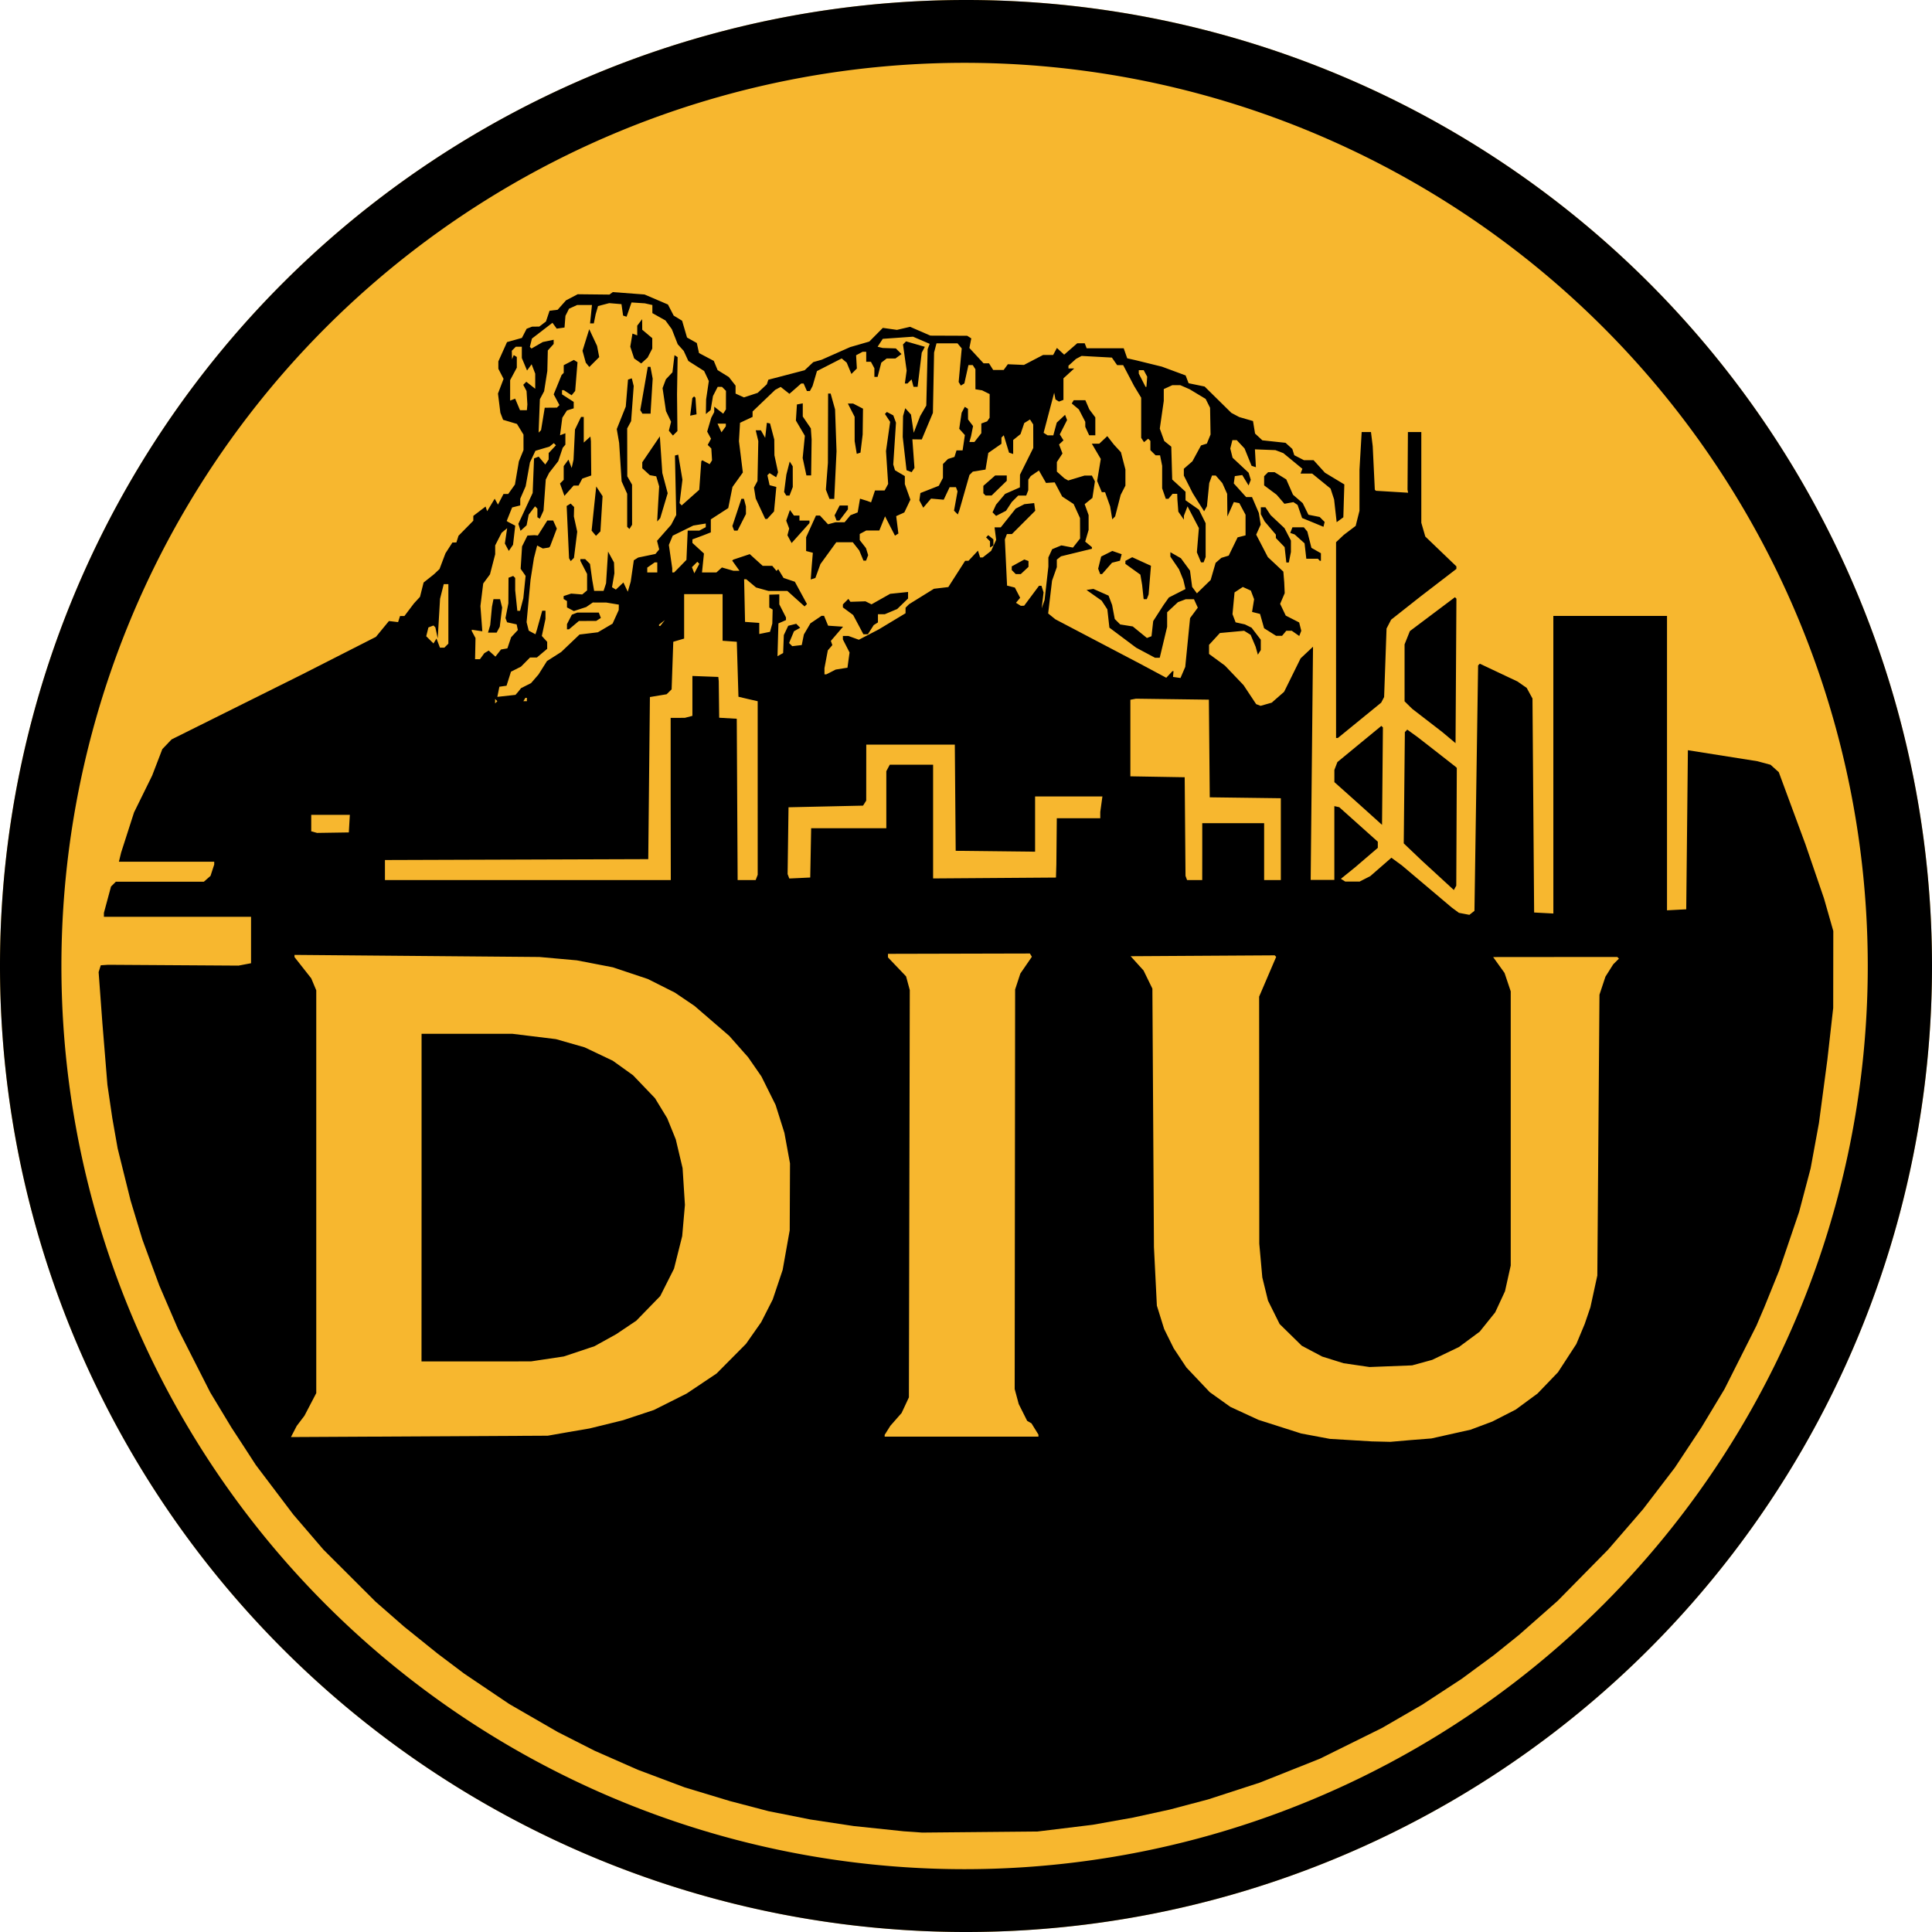
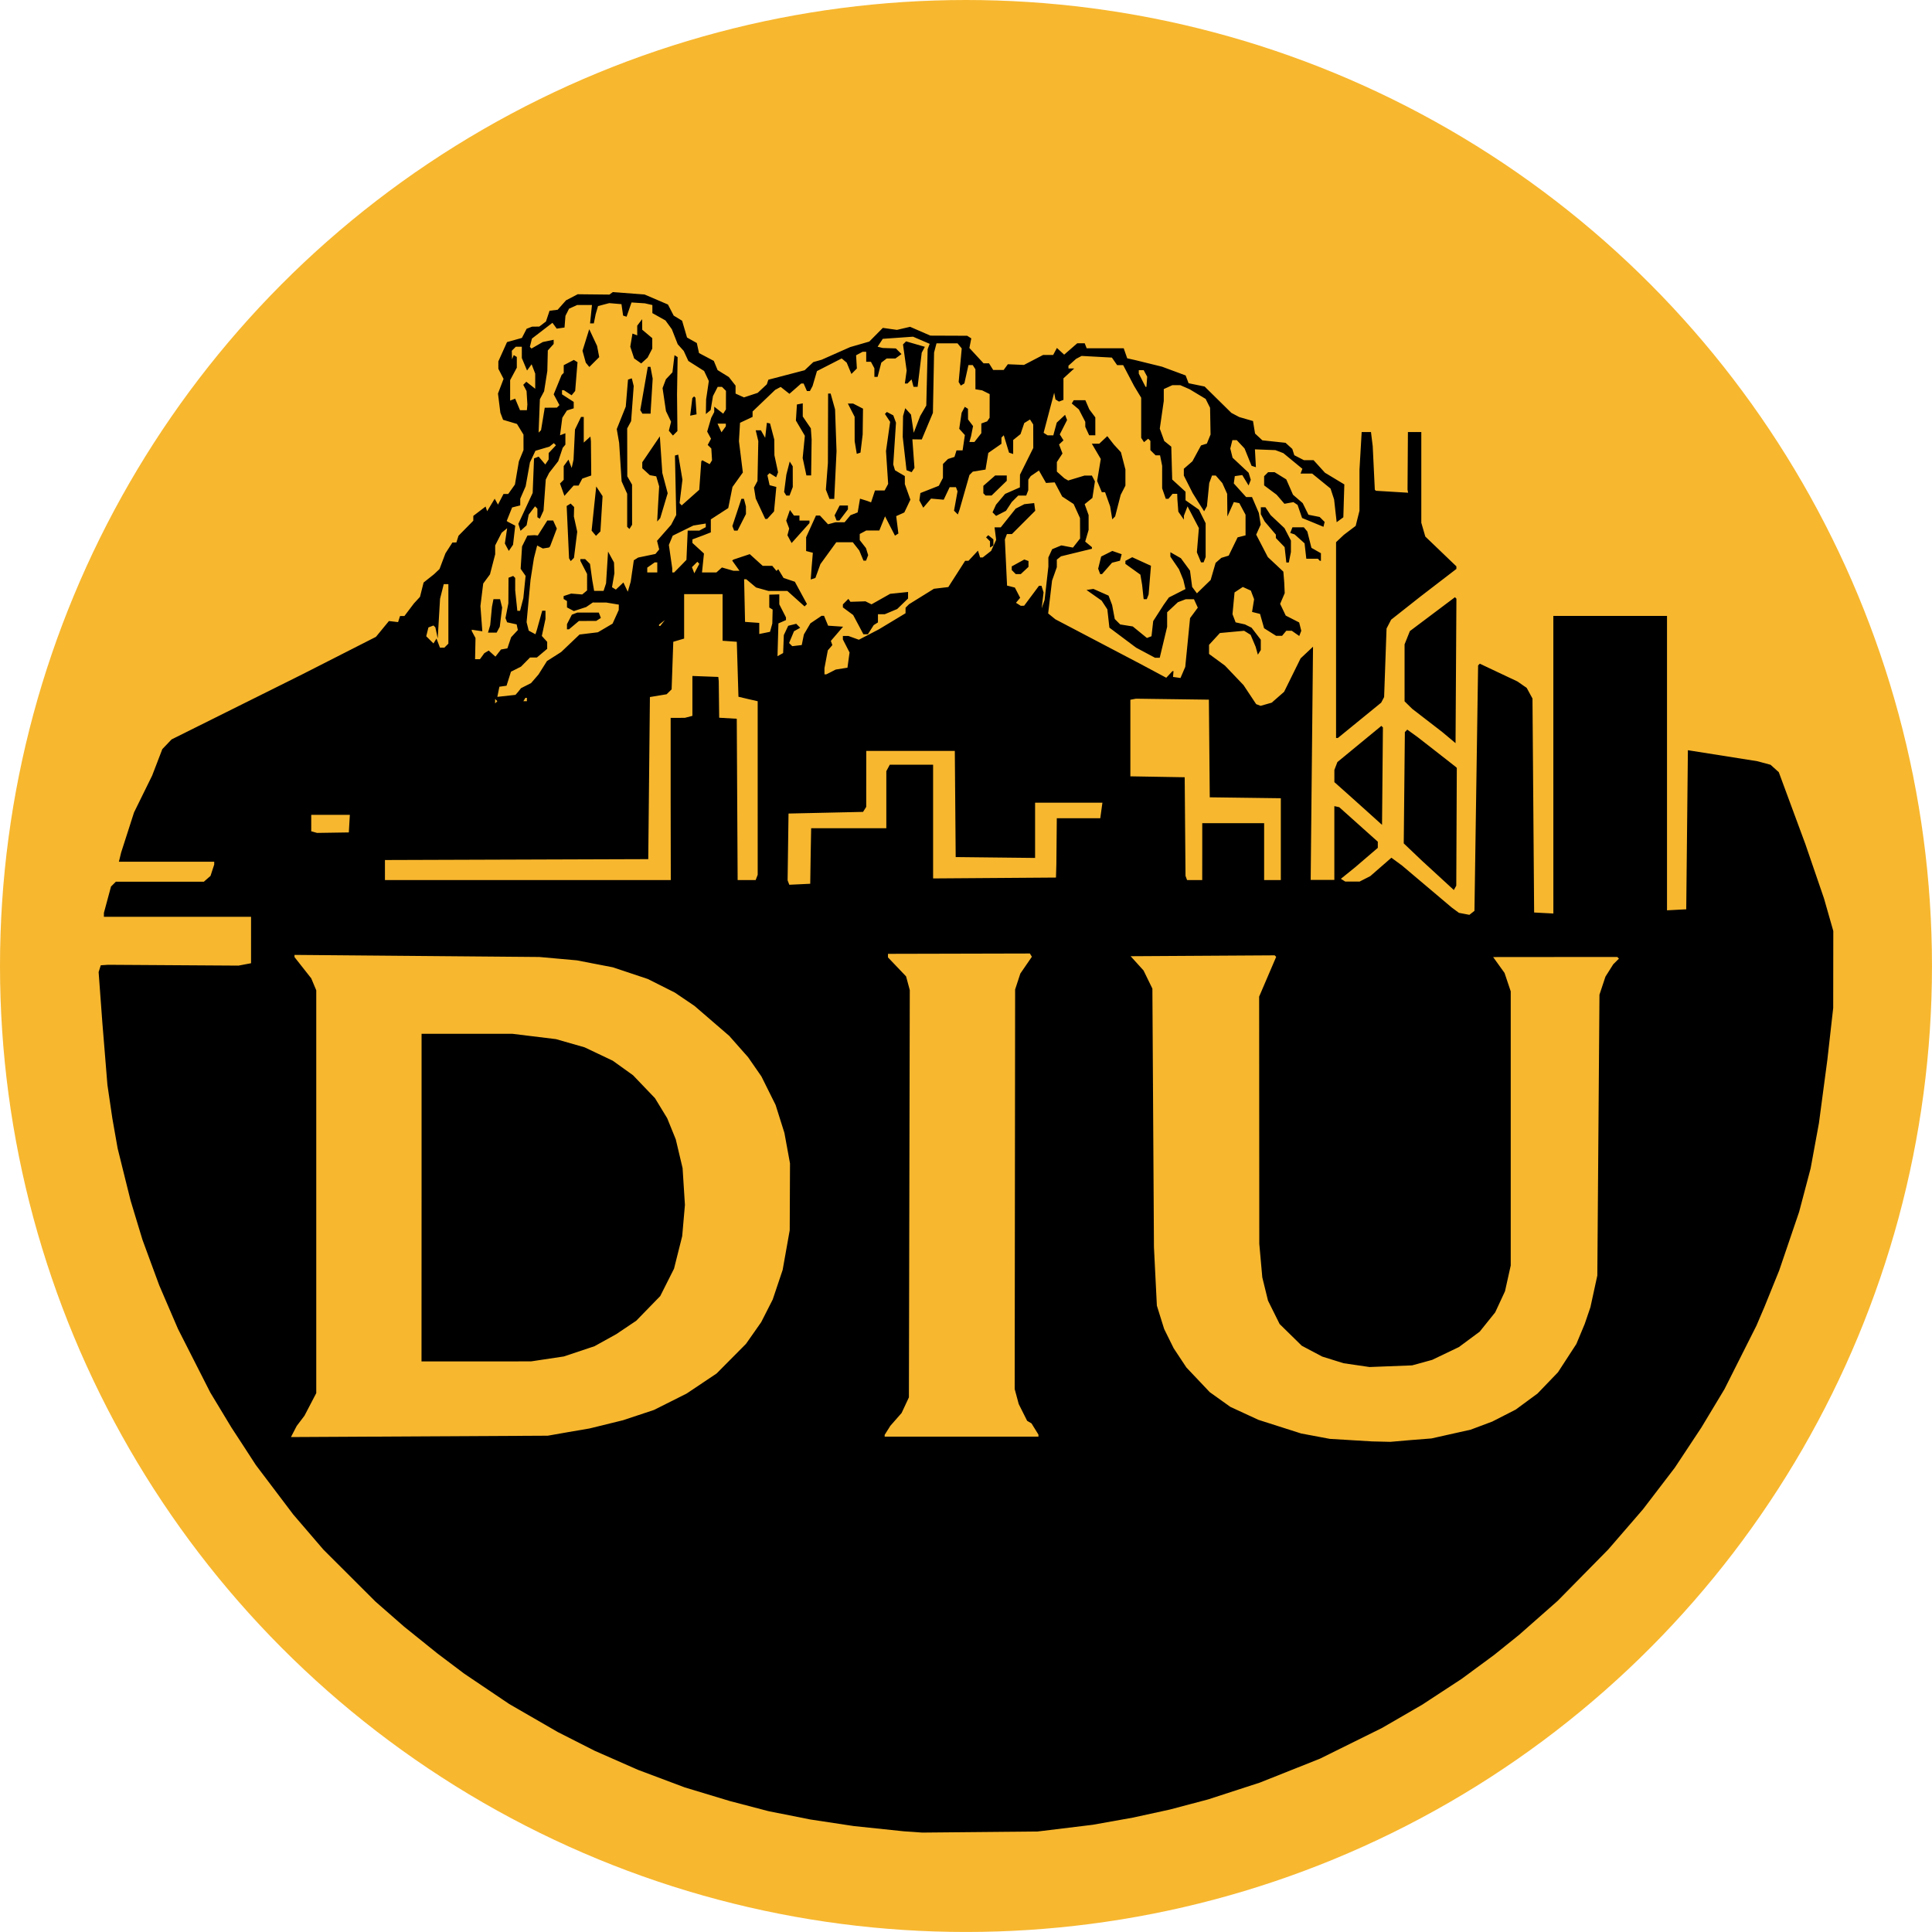
<svg xmlns="http://www.w3.org/2000/svg" width="300" height="300" viewBox="0 0 79.375 79.375" version="1.1" id="svg1" xml:space="preserve">
  <defs id="defs1" />
  <ellipse style="fill:#f7b72f;fill-opacity:1;stroke-width:0.069;paint-order:stroke fill markers" id="path4" cx="39.687" cy="39.687" rx="39.687" ry="39.687" />
-   <path id="path2" style="fill:#000000;fill-opacity:1;stroke-width:0.07;paint-order:stroke fill markers" d="M 39.687,0 A 39.687,39.688 0 0 0 0,39.687 39.687,39.688 0 0 0 39.687,79.375 39.687,39.688 0 0 0 79.375,39.687 39.687,39.688 0 0 0 39.687,0 Z m -0.058,2.581 A 37.107,37.107 0 0 1 76.736,39.687 37.107,37.107 0 0 1 39.63,76.794 37.107,37.107 0 0 1 2.523,39.687 37.107,37.107 0 0 1 39.63,2.581 Z" />
-   <path style="fill:#000000;fill-opacity:1;stroke-width:0.26" d="m 37.512,75.263 -0.378,-0.025 -1.03,-0.108 -1.03,-0.108 -0.893,-0.135 -0.893,-0.135 -0.859,-0.171 -0.859,-0.171 -0.79,-0.207 -0.79,-0.207 -0.927,-0.28 -0.927,-0.28 -0.964,-0.362 -0.964,-0.362 -0.89,-0.392 -0.89,-0.392 -0.756,-0.384 -0.756,-0.384 -0.996,-0.575 -0.996,-0.575 -0.927,-0.625 -0.927,-0.625 -0.549,-0.414 -0.549,-0.414 -0.687,-0.553 -0.687,-0.553 -0.584,-0.511 -0.584,-0.511 -1.071,-1.069 -1.071,-1.069 -0.619,-0.721 -0.619,-0.721 -0.77,-1.018 -0.77,-1.018 L 10.01,59.417 9.509,58.65 9.073,57.928 8.638,57.207 7.975,55.902 7.312,54.597 6.928,53.704 6.544,52.811 6.198,51.873 5.853,50.934 5.609,50.13 5.366,49.326 5.099,48.253 4.833,47.179 4.724,46.561 4.615,45.943 4.514,45.256 4.413,44.569 4.31,43.299 4.206,42.028 l -0.077,-1.045 -0.077,-1.045 0.044,-0.14 0.044,-0.14 0.15,-0.01 0.15,-0.01 2.679,0.017 2.679,0.017 0.258,-0.049 0.258,-0.049 V 38.621 37.667 H 7.291 4.269 v -0.081 -0.081 l 0.146,-0.541 0.146,-0.541 0.099,-0.099 0.099,-0.099 h 1.808 1.808 l 0.137,-0.12 0.137,-0.12 0.076,-0.233 0.076,-0.233 v -0.058 -0.058 H 6.844 4.885 l 0.046,-0.189 0.046,-0.189 0.265,-0.824 0.265,-0.824 0.372,-0.756 0.372,-0.756 0.209,-0.544 0.209,-0.544 0.19,-0.199 0.19,-0.199 2.679,-1.334 2.679,-1.334 1.519,-0.773 1.519,-0.773 0.267,-0.325 0.267,-0.325 0.188,0.022 0.188,0.022 0.04,-0.125 0.04,-0.125 h 0.09 0.09 l 0.195,-0.258 0.195,-0.258 0.125,-0.136 0.125,-0.136 0.074,-0.294 0.074,-0.294 0.215,-0.171 0.215,-0.171 0.112,-0.106 0.112,-0.106 0.122,-0.323 0.122,-0.323 0.143,-0.222 0.143,-0.222 0.081,-7.8e-4 0.081,-7.8e-4 0.044,-0.138 0.044,-0.138 0.304,-0.309 0.304,-0.309 v -0.099 -0.099 l 0.252,-0.192 0.252,-0.192 0.032,0.096 0.032,0.096 0.155,-0.257 0.155,-0.257 0.068,0.121 0.068,0.121 0.113,-0.218 0.113,-0.218 h 0.097 0.097 l 0.138,-0.194 0.138,-0.194 0.081,-0.476 0.081,-0.476 0.095,-0.232 0.095,-0.232 -2.57e-4,-0.318 -2.58e-4,-0.318 -0.134,-0.219 -0.134,-0.219 -0.285,-0.085 -0.285,-0.085 -0.056,-0.146 -0.056,-0.146 -0.049,-0.393 -0.049,-0.393 0.115,-0.302 0.115,-0.302 -0.107,-0.207 -0.107,-0.207 V 14.996 14.847 l 0.178,-0.396 0.178,-0.396 0.306,-0.086 0.306,-0.086 0.097,-0.188 0.097,-0.188 0.111,-0.043 0.111,-0.043 0.149,-0.002 0.149,-0.002 0.137,-0.104 0.137,-0.104 0.074,-0.221 0.074,-0.221 0.166,-0.02 0.166,-0.02 0.172,-0.194 0.172,-0.194 0.24,-0.125 0.24,-0.125 0.652,0.007 0.652,0.007 0.069,-0.051 0.069,-0.051 0.652,0.049 0.652,0.049 0.481,0.206 0.481,0.206 0.118,0.228 0.118,0.228 0.173,0.105 0.173,0.105 0.101,0.345 0.101,0.345 0.201,0.113 0.201,0.113 0.045,0.206 0.045,0.206 0.304,0.161 0.304,0.161 0.078,0.189 0.078,0.189 0.231,0.143 0.231,0.143 0.138,0.176 0.138,0.176 v 0.164 0.164 l 0.172,0.078 0.172,0.078 0.282,-0.093 0.282,-0.093 0.188,-0.176 0.188,-0.176 0.031,-0.094 0.031,-0.094 0.746,-0.195 0.746,-0.195 0.178,-0.167 0.178,-0.167 0.172,-0.049 0.172,-0.049 0.584,-0.259 0.584,-0.259 0.394,-0.114 0.394,-0.114 0.278,-0.281 0.278,-0.281 0.29,0.041 0.29,0.041 0.27,-0.063 0.27,-0.063 0.417,0.181 0.417,0.181 0.756,0.003 0.756,0.003 0.084,0.054 0.084,0.054 -0.039,0.197 -0.039,0.197 0.291,0.315 0.291,0.315 h 0.112 0.112 l 0.086,0.137 0.086,0.137 h 0.215 0.215 l 0.086,-0.118 0.086,-0.118 0.331,0.014 0.331,0.014 0.394,-0.205 0.394,-0.205 h 0.206 0.206 l 0.077,-0.144 0.077,-0.144 0.149,0.138 0.149,0.138 0.269,-0.234 0.269,-0.234 h 0.153 0.153 l 0.04,0.103 0.04,0.103 h 0.761 0.761 l 0.072,0.206 0.072,0.206 0.182,0.041 0.182,0.041 0.532,0.131 0.532,0.131 0.486,0.18 0.486,0.18 0.061,0.16 0.061,0.16 0.174,0.036 0.174,0.036 0.155,0.032 0.155,0.032 0.549,0.541 0.549,0.541 0.162,0.086 0.162,0.086 0.283,0.082 0.283,0.082 0.042,0.257 0.042,0.257 0.15,0.139 0.15,0.139 0.476,0.051 0.476,0.051 0.139,0.126 0.139,0.126 0.041,0.129 0.041,0.129 0.198,0.102 0.198,0.102 h 0.198 0.198 l 0.234,0.258 0.234,0.258 0.398,0.24 0.398,0.24 -0.021,0.675 -0.02,0.675 -0.137,0.101 -0.137,0.101 -0.053,-0.467 -0.052,-0.467 -0.073,-0.224 -0.073,-0.224 -0.378,-0.308 -0.378,-0.308 H 53.673 53.432 l 0.038,-0.098 0.038,-0.098 -0.391,-0.322 -0.391,-0.322 -0.163,-0.062 -0.163,-0.062 -0.421,-0.016 -0.421,-0.016 0.02,0.367 0.02,0.367 -0.089,-0.029 -0.089,-0.029 -0.144,-0.356 -0.144,-0.356 -0.16,-0.171 -0.16,-0.171 h -0.09 -0.09 l -0.043,0.172 -0.043,0.172 0.047,0.189 0.047,0.189 0.33,0.309 0.33,0.309 0.044,0.145 0.044,0.145 -0.045,0.116 -0.045,0.116 -0.13,-0.214 -0.13,-0.214 -0.153,0.022 -0.153,0.022 -0.021,0.15 -0.021,0.15 0.253,0.28 0.253,0.28 h 0.121 0.121 l 0.14,0.326 0.14,0.326 0.039,0.24 0.039,0.24 -0.093,0.206 -0.093,0.206 0.239,0.461 0.239,0.461 0.319,0.299 0.319,0.299 0.018,0.219 0.018,0.219 0.01,0.223 0.01,0.223 -0.094,0.22 -0.094,0.22 0.115,0.241 0.115,0.241 0.276,0.141 0.276,0.141 0.043,0.171 0.043,0.171 -0.041,0.107 -0.041,0.107 -0.153,-0.107 -0.153,-0.107 H 52.959 52.846 l -0.086,0.103 -0.086,0.103 H 52.55 52.426 l -0.246,-0.155 -0.246,-0.155 -0.083,-0.294 -0.083,-0.294 -0.164,-0.041 -0.164,-0.041 0.042,-0.261 0.042,-0.261 -0.067,-0.177 -0.067,-0.177 -0.165,-0.075 -0.165,-0.075 -0.17,0.112 -0.17,0.112 -0.042,0.447 -0.042,0.447 0.064,0.168 0.064,0.168 0.191,0.042 0.191,0.042 0.137,0.068 0.137,0.068 0.189,0.247 0.189,0.247 v 0.212 0.212 l -0.06,0.095 -0.06,0.095 -0.046,-0.164 -0.046,-0.164 -0.103,-0.244 -0.103,-0.244 -0.133,-0.083 -0.133,-0.083 -0.498,0.046 -0.498,0.046 -0.223,0.243 -0.223,0.243 v 0.187 0.187 l 0.327,0.24 0.327,0.24 0.382,0.401 0.382,0.401 0.259,0.39 0.259,0.39 0.091,0.035 0.091,0.035 0.228,-0.065 0.228,-0.065 0.255,-0.223 0.255,-0.223 0.339,-0.687 0.339,-0.687 0.255,-0.24 0.255,-0.24 -0.048,4.791 -0.048,4.791 h 0.486 0.486 v -1.516 -1.516 l 0.101,0.022 0.101,0.022 0.792,0.709 0.792,0.709 v 0.126 0.126 l -0.468,0.401 -0.468,0.401 -0.291,0.235 -0.291,0.235 0.089,0.056 0.089,0.056 0.295,10e-4 0.295,10e-4 0.22,-0.112 0.22,-0.112 0.434,-0.378 0.434,-0.378 0.219,0.161 0.219,0.161 1.019,0.861 1.019,0.861 0.149,0.11 0.149,0.11 0.215,0.041 0.215,0.041 0.104,-0.082 0.104,-0.082 0.075,-5.042 0.075,-5.042 0.035,-0.035 0.035,-0.035 0.773,0.365 0.773,0.365 0.19,0.132 0.19,0.132 0.119,0.218 0.119,0.218 0.034,4.396 0.034,4.396 0.395,0.021 0.395,0.021 V 31.42 25.304 h 2.335 2.335 v 6.048 6.048 l 0.395,-0.021 0.395,-0.021 0.034,-3.268 0.034,-3.268 1.427,0.226 1.427,0.226 0.271,0.073 0.271,0.073 0.169,0.152 0.169,0.152 0.546,1.477 0.546,1.477 0.383,1.117 0.383,1.117 0.191,0.669 0.191,0.669 -0.002,1.58 -0.002,1.58 -0.12,1.065 -0.12,1.065 -0.173,1.301 -0.173,1.301 -0.171,0.931 -0.171,0.931 -0.236,0.893 -0.236,0.893 -0.409,1.202 -0.409,1.202 -0.306,0.756 -0.306,0.756 -0.162,0.378 -0.161,0.378 -0.657,1.305 -0.657,1.305 -0.475,0.789 -0.475,0.789 -0.545,0.824 -0.545,0.824 -0.651,0.851 -0.651,0.851 -0.154,0.179 -0.154,0.179 -0.564,0.652 -0.564,0.652 -1.039,1.055 -1.039,1.055 -0.793,0.699 -0.793,0.699 -0.515,0.414 -0.515,0.414 -0.664,0.489 -0.664,0.489 -0.813,0.532 -0.813,0.532 -0.824,0.477 -0.824,0.477 -1.271,0.629 -1.271,0.629 -1.236,0.492 -1.236,0.492 -1.065,0.346 -1.065,0.346 -0.79,0.209 -0.79,0.209 -0.756,0.165 -0.756,0.165 -0.824,0.147 -0.824,0.147 -1.133,0.138 -1.133,0.138 -2.37,0.022 -2.37,0.022 z m 20.453,-16.099 0.843,-0.066 0.805,-0.18 0.805,-0.18 0.446,-0.167 0.446,-0.167 0.481,-0.246 0.481,-0.246 0.447,-0.329 0.448,-0.329 0.421,-0.438 0.421,-0.438 0.377,-0.58 0.377,-0.58 0.172,-0.412 0.172,-0.412 0.117,-0.343 0.117,-0.343 0.142,-0.652 0.142,-0.652 0.044,-5.769 0.044,-5.769 0.123,-0.371 0.123,-0.371 0.16,-0.253 0.16,-0.253 0.117,-0.117 0.117,-0.117 -0.034,-0.034 -0.034,-0.034 -2.464,0.002 -2.464,0.002 -0.086,6.6e-4 -0.086,6.6e-4 0.234,0.326 0.234,0.326 0.127,0.378 0.127,0.378 v 5.632 5.632 l -0.118,0.529 -0.118,0.529 -0.201,0.433 -0.201,0.433 -0.319,0.397 -0.319,0.397 -0.427,0.316 -0.427,0.316 -0.549,0.263 -0.549,0.263 -0.412,0.113 -0.412,0.113 -0.874,0.034 -0.874,0.034 -0.534,-0.078 -0.534,-0.078 -0.439,-0.137 -0.439,-0.137 -0.419,-0.222 -0.419,-0.222 -0.455,-0.446 -0.455,-0.446 -0.239,-0.481 -0.239,-0.481 -0.117,-0.477 -0.117,-0.477 -0.062,-0.691 -0.062,-0.691 -0.003,-5.077 -0.003,-5.077 0.35,-0.817 0.35,-0.817 -0.031,-0.031 -0.031,-0.031 -2.959,0.018 -2.959,0.018 0.265,0.293 0.265,0.293 0.182,0.373 0.182,0.373 0.032,5.31 0.032,5.31 0.06,1.202 0.06,1.202 0.15,0.481 0.15,0.481 0.196,0.396 0.196,0.396 0.261,0.394 0.261,0.394 0.48,0.507 0.48,0.507 0.423,0.302 0.423,0.302 0.576,0.266 0.576,0.266 0.877,0.28 0.877,0.28 0.591,0.111 0.591,0.111 0.864,0.052 0.864,0.052 0.378,0.009 0.378,0.009 z m -34.601,-0.33 0.859,-0.147 0.688,-0.169 0.688,-0.169 0.635,-0.211 0.635,-0.211 0.671,-0.337 0.671,-0.337 0.615,-0.412 0.615,-0.412 0.604,-0.609 0.604,-0.609 0.312,-0.445 0.312,-0.445 0.237,-0.466 0.237,-0.466 0.204,-0.608 0.204,-0.608 0.145,-0.814 0.145,-0.814 0.006,-1.374 0.006,-1.374 -0.115,-0.627 -0.115,-0.627 -0.181,-0.574 -0.181,-0.574 -0.291,-0.585 -0.291,-0.585 -0.273,-0.394 -0.273,-0.394 -0.388,-0.439 -0.388,-0.439 -0.714,-0.616 -0.714,-0.616 -0.404,-0.274 -0.404,-0.274 -0.555,-0.279 -0.555,-0.279 -0.718,-0.24 -0.718,-0.24 -0.74,-0.143 -0.74,-0.143 -0.769,-0.069 -0.769,-0.069 -5.031,-0.043 -5.031,-0.043 v 0.045 0.045 l 0.344,0.437 0.344,0.437 0.103,0.246 0.103,0.246 v 8.274 8.274 l -0.242,0.464 -0.242,0.464 -0.16,0.211 -0.16,0.211 -0.118,0.228 -0.118,0.228 5.276,-0.028 5.276,-0.028 z m -6.044,-9.629 v -6.731 h 1.869 1.869 l 0.891,0.109 0.891,0.109 0.588,0.168 0.588,0.168 0.579,0.275 0.579,0.275 0.417,0.299 0.417,0.299 0.451,0.471 0.451,0.471 0.251,0.412 0.251,0.412 0.176,0.434 0.176,0.434 0.14,0.591 0.14,0.591 0.048,0.755 0.048,0.755 -0.056,0.642 -0.056,0.642 -0.168,0.669 -0.168,0.669 -0.283,0.562 -0.283,0.562 -0.492,0.506 -0.492,0.506 -0.412,0.277 -0.412,0.277 -0.446,0.247 -0.446,0.247 -0.632,0.211 -0.632,0.211 -0.673,0.101 -0.673,0.101 -2.249,6.6e-4 -2.249,6.6e-4 z m 25.344,9.778 v -0.043 l -0.143,-0.231 -0.143,-0.231 -0.089,-0.052 -0.089,-0.052 -0.173,-0.345 -0.173,-0.345 -0.083,-0.308 -0.083,-0.308 0.009,-8.208 0.009,-8.208 0.107,-0.327 0.107,-0.327 0.237,-0.345 0.237,-0.345 -0.041,-0.067 -0.041,-0.067 -2.915,0.007 -2.915,0.007 v 0.073 0.073 l 0.372,0.39 0.372,0.39 0.076,0.281 0.076,0.281 -0.018,8.367 -0.018,8.367 -0.15,0.321 -0.15,0.321 -0.231,0.263 -0.231,0.263 -0.117,0.186 -0.117,0.186 v 0.037 0.037 h 3.159 3.159 z M 27.553,32.825 v -3.331 l 0.292,-0.001 0.292,-10e-4 0.155,-0.041 0.155,-0.041 v -0.819 -0.819 l 0.532,0.02 0.532,0.02 0.009,0.086 0.009,0.086 0.009,0.752 0.009,0.752 0.361,0.021 0.361,0.021 0.018,3.314 0.018,3.314 h 0.37 0.37 l 0.042,-0.109 0.042,-0.109 V 32.374 28.809 l -0.189,-0.043 -0.189,-0.043 -0.206,-0.049 -0.206,-0.049 -0.034,-1.129 -0.034,-1.129 -0.292,-0.021 -0.292,-0.021 v -0.958 -0.958 h -0.79 -0.79 v 0.913 0.913 l -0.223,0.066 -0.223,0.066 -0.034,0.977 -0.034,0.977 -0.103,0.101 -0.103,0.101 -0.343,0.057 -0.343,0.057 -0.034,3.33 -0.034,3.33 -5.409,0.018 -5.409,0.018 v 0.412 0.412 h 5.872 5.872 z m 21.841,2.164 v -1.168 h 1.271 1.271 v 1.168 1.168 h 0.343 0.343 v -1.681 -1.681 l -1.46,-0.019 -1.46,-0.019 -0.018,-2.006 -0.018,-2.006 -1.499,-0.02 -1.499,-0.02 -0.114,0.022 -0.114,0.022 v 1.573 1.573 l 1.116,0.019 1.116,0.019 0.017,2.026 0.017,2.026 0.032,0.086 0.032,0.086 h 0.311 0.311 z m -16.087,0.052 0.019,-1.013 h 1.544 1.544 v -1.172 -1.172 l 0.071,-0.133 0.071,-0.133 h 0.89 0.89 v 2.336 2.336 l 2.524,-0.018 2.524,-0.018 0.008,-0.275 0.008,-0.275 0.009,-0.944 0.009,-0.944 h 0.893 0.893 V 33.487 33.359 l 0.044,-0.319 0.044,-0.319 H 43.909 42.526 v 1.135 1.135 l -1.631,-0.018 -1.631,-0.018 -0.018,-2.181 -0.018,-2.181 h -1.819 -1.819 l -0.001,1.15 -10e-4,1.15 -0.065,0.103 -0.065,0.103 -1.531,0.034 -1.531,0.034 -0.019,1.372 -0.019,1.372 0.035,0.091 0.035,0.091 0.43,-0.02 0.43,-0.021 z m -18.955,-1.202 0.021,-0.361 h -0.793 -0.793 v 0.338 0.338 l 0.12,0.033 0.12,0.033 0.652,-0.01 0.652,-0.01 z m 6.035,-5.077 -0.046,-0.046 v 0.092 0.092 l 0.046,-0.046 0.046,-0.046 z m 1.259,-0.023 v -0.069 h -0.03 -0.03 l -0.042,0.069 -0.042,0.069 h 0.073 0.073 z m -0.353,-0.323 0.113,-0.143 0.206,-0.104 0.206,-0.104 0.153,-0.177 0.153,-0.177 0.174,-0.276 0.174,-0.276 0.291,-0.185 0.291,-0.185 0.378,-0.36 0.378,-0.36 0.377,-0.046 0.377,-0.046 0.301,-0.177 0.301,-0.177 0.127,-0.28 0.127,-0.28 0.002,-0.111 0.002,-0.111 -0.258,-0.043 -0.258,-0.043 -0.277,-7.8e-4 -0.277,-7.8e-4 -0.135,0.093 -0.135,0.093 -0.254,0.083 -0.254,0.083 -0.141,-0.075 -0.141,-0.075 v -0.131 -0.131 l -0.069,-0.042 -0.069,-0.042 v -0.06 -0.06 l 0.155,-0.051 0.155,-0.051 0.227,0.018 0.227,0.018 0.1,-0.083 0.1,-0.083 V 23.919 23.581 L 23.982,23.312 23.844,23.043 v -0.037 -0.037 h 0.098 0.098 l 0.1,0.1 0.1,0.1 0.046,0.33 0.046,0.33 0.039,0.223 0.039,0.223 h 0.194 0.194 l 0.051,-0.155 0.051,-0.155 0.041,-0.652 0.041,-0.652 0.122,0.224 0.122,0.224 0.008,0.223 0.008,0.223 -0.049,0.285 -0.049,0.285 0.079,0.049 0.079,0.049 0.155,-0.146 0.155,-0.146 0.09,0.19 0.09,0.19 0.06,-0.206 0.06,-0.206 0.064,-0.44 0.064,-0.44 0.089,-0.056 0.089,-0.056 0.355,-0.074 0.355,-0.074 0.077,-0.093 0.077,-0.093 -0.044,-0.177 -0.044,-0.177 0.289,-0.328 0.289,-0.328 0.105,-0.202 0.105,-0.202 -0.026,-1.222 -0.026,-1.222 0.067,-0.018 0.067,-0.018 0.087,0.515 0.087,0.515 -0.059,0.481 -0.059,0.481 0.043,0.047 0.043,0.047 0.361,-0.321 0.361,-0.321 0.042,-0.584 0.042,-0.584 0.02,-0.023 0.02,-0.023 0.152,0.081 0.152,0.081 0.049,-0.08 0.049,-0.08 -0.015,-0.242 -0.015,-0.242 -0.074,-0.074 -0.074,-0.074 0.068,-0.127 0.068,-0.127 -0.079,-0.147 -0.079,-0.147 0.083,-0.282 0.083,-0.282 0.062,-0.119 0.062,-0.119 V 16.817 16.708 l 0.184,0.144 0.184,0.144 0.056,-0.088 0.056,-0.088 0.001,-0.381 10e-4,-0.381 -0.082,-0.082 -0.082,-0.082 h -0.088 -0.088 l -0.097,0.189 -0.097,0.189 -0.048,0.288 -0.048,0.288 -0.098,0.081 -0.098,0.081 0.005,-0.3 0.005,-0.3 0.056,-0.378 0.056,-0.378 -0.097,-0.206 -0.097,-0.206 -0.324,-0.206 -0.324,-0.206 -0.095,-0.206 -0.095,-0.206 -0.123,-0.137 -0.123,-0.137 -0.121,-0.309 -0.121,-0.309 -0.131,-0.18 -0.131,-0.18 -0.269,-0.151 -0.269,-0.151 v -0.166 -0.166 l -0.155,-0.035 -0.155,-0.035 -0.273,-0.018 -0.273,-0.018 -0.102,0.293 -0.102,0.293 -0.071,-0.023 -0.071,-0.023 -0.034,-0.235 -0.034,-0.235 -0.251,-0.021 -0.251,-0.021 -0.23,0.06 -0.23,0.06 -0.049,0.167 -0.049,0.167 -0.038,0.189 -0.038,0.189 h -0.077 -0.077 l 0.039,-0.378 0.039,-0.378 H 24.014 23.713 l -0.167,0.076 -0.167,0.076 -0.074,0.147 -0.074,0.147 -0.019,0.24 -0.019,0.24 -0.16,0.023 -0.16,0.023 -0.088,-0.12 -0.088,-0.12 -0.421,0.324 -0.421,0.324 -0.043,0.171 -0.043,0.171 0.034,0.034 0.034,0.034 0.232,-0.134 0.232,-0.134 0.223,-0.046 0.223,-0.046 v 0.086 0.086 l -0.12,0.133 -0.12,0.133 -0.01,0.422 -0.01,0.422 -0.066,0.417 -0.066,0.417 -0.087,0.163 -0.087,0.163 -0.026,0.686 -0.026,0.686 0.05,-0.05 0.05,-0.05 0.076,-0.461 0.076,-0.461 0.25,-0.002 0.25,-0.002 0.052,-0.052 0.052,-0.052 -0.118,-0.221 -0.118,-0.221 0.162,-0.397 0.162,-0.397 0.044,-0.044 0.044,-0.044 v -0.158 -0.158 l 0.208,-0.108 0.208,-0.108 0.075,0.047 0.075,0.047 -0.048,0.59 -0.048,0.59 -0.073,0.089 -0.073,0.089 -0.16,-0.105 -0.16,-0.105 H 23.125 23.089 l 7.8e-4,0.086 7.8e-4,0.086 0.24,0.155 0.24,0.155 v 0.132 0.132 l -0.139,0.044 -0.139,0.044 -0.095,0.149 -0.095,0.149 -0.047,0.361 -0.047,0.361 0.11,-0.042 0.11,-0.042 v 0.234 0.234 l -0.055,0.065 -0.055,0.065 -0.092,0.275 -0.092,0.275 -0.187,0.24 -0.187,0.24 -0.069,0.137 -0.069,0.137 -0.046,0.638 -0.046,0.638 -0.076,0.167 -0.076,0.167 -0.05,-0.031 -0.05,-0.031 v -0.176 -0.176 l -0.048,-0.048 -0.048,-0.048 -0.131,0.171 -0.131,0.171 -0.043,0.219 -0.043,0.219 -0.124,0.113 -0.124,0.113 -0.045,-0.143 -0.045,-0.143 0.294,-0.635 0.294,-0.635 0.028,-0.709 0.028,-0.709 0.095,-0.037 0.095,-0.037 0.136,0.162 0.136,0.162 0.069,-0.103 0.069,-0.103 10e-4,-0.133 0.001,-0.133 0.149,-0.159 0.149,-0.159 -0.044,-0.044 -0.044,-0.044 -0.088,0.071 -0.088,0.071 -0.289,0.086 -0.289,0.086 -0.113,0.239 -0.113,0.239 -0.088,0.49 -0.088,0.49 -0.111,0.255 -0.111,0.255 v 0.138 0.138 l -0.167,0.042 -0.167,0.042 -0.111,0.277 -0.111,0.277 0.02,0.016 0.02,0.016 0.155,0.081 0.155,0.081 -0.045,0.392 -0.045,0.392 -0.087,0.127 -0.087,0.127 -0.081,-0.152 -0.081,-0.152 0.047,-0.315 0.047,-0.315 -0.114,0.095 -0.114,0.095 -0.132,0.259 -0.132,0.259 v 0.182 0.182 l -0.107,0.413 -0.107,0.413 -0.139,0.188 -0.139,0.188 -0.057,0.463 -0.057,0.463 0.039,0.518 0.039,0.518 -0.217,-0.032 -0.217,-0.032 v 0.027 0.027 l 0.077,0.144 0.077,0.144 -0.009,0.435 -0.009,0.435 h 0.1 0.1 l 0.09,-0.124 0.09,-0.124 0.09,-0.054 0.09,-0.054 0.138,0.125 0.138,0.125 0.115,-0.147 0.115,-0.147 0.131,-0.023 0.131,-0.023 0.077,-0.229 0.077,-0.229 0.138,-0.148 0.138,-0.148 -0.025,-0.116 -0.025,-0.116 -0.196,-0.043 -0.196,-0.043 -0.033,-0.086 -0.033,-0.086 0.059,-0.304 0.059,-0.304 0.003,-0.525 0.003,-0.525 0.096,-0.037 0.096,-0.037 0.041,0.041 0.041,0.041 v 0.253 0.253 l 0.044,0.422 0.044,0.422 h 0.056 0.056 l 0.067,-0.258 0.067,-0.258 0.047,-0.459 0.047,-0.459 -0.102,-0.146 -0.102,-0.146 0.029,-0.46 0.029,-0.46 0.111,-0.223 0.111,-0.223 0.144,-0.008 0.144,-0.008 0.069,0.007 0.069,0.007 0.195,-0.308 0.195,-0.308 h 0.12 0.12 l 0.075,0.166 0.075,0.166 -0.139,0.367 -0.139,0.367 -0.022,0.022 -0.022,0.022 -0.126,0.02 -0.126,0.02 -0.117,-0.061 -0.117,-0.061 -0.066,0.258 -0.066,0.258 -0.07,0.446 -0.07,0.446 -0.081,0.87 -0.081,0.87 0.044,0.175 0.044,0.175 0.138,0.074 0.138,0.074 0.029,-0.089 0.029,-0.089 0.11,-0.395 0.11,-0.395 h 0.067 0.067 v 0.168 0.168 l -0.075,0.351 -0.075,0.351 0.11,0.121 0.11,0.121 v 0.143 0.143 l -0.211,0.178 -0.211,0.178 H 21.913 21.777 l -0.186,0.188 -0.186,0.188 -0.206,0.104 -0.206,0.104 -0.091,0.288 -0.091,0.288 -0.147,0.021 -0.147,0.021 -0.042,0.208 -0.042,0.208 0.373,-0.041 0.373,-0.041 z m -1.198,-2.579 0.045,-0.155 0.036,-0.378 0.036,-0.378 0.031,-0.155 0.031,-0.155 h 0.135 0.135 l 0.043,0.173 0.043,0.173 -0.049,0.394 -0.049,0.394 -0.064,0.12 -0.064,0.12 h -0.177 -0.177 z m 3.199,-0.089 v -0.106 l 0.1,-0.194 0.1,-0.194 0.111,-0.043 0.111,-0.043 h 0.443 0.443 l 0.042,0.11 0.042,0.11 -0.096,0.061 -0.096,0.061 -0.355,0.001 -0.355,0.001 -0.204,0.172 -0.204,0.172 h -0.042 -0.042 z m 0.119,-2.755 -0.034,-0.058 -0.049,-1.073 -0.049,-1.073 0.082,-0.05 0.082,-0.05 0.071,0.071 0.071,0.071 -0.005,0.194 -0.005,0.194 0.069,0.313 0.069,0.313 -0.067,0.537 -0.067,0.537 -0.067,0.067 -0.067,0.067 z m 0.982,-1.085 -0.089,-0.108 0.055,-0.531 0.055,-0.531 0.04,-0.376 0.04,-0.376 0.13,0.199 0.13,0.199 -0.044,0.724 -0.044,0.724 -0.091,0.091 -0.091,0.091 z m 1.419,-0.219 -0.047,-0.047 v -0.678 -0.678 l -0.114,-0.255 -0.114,-0.255 -0.051,-0.79 -0.051,-0.79 -0.049,-0.284 -0.049,-0.284 0.185,-0.462 0.185,-0.462 0.046,-0.554 0.046,-0.554 0.078,-0.026 0.078,-0.026 0.039,0.158 0.039,0.158 -0.053,0.721 -0.053,0.721 -0.081,0.15 -0.081,0.15 0.002,0.983 0.002,0.983 0.098,0.172 0.098,0.172 0.001,0.824 0.001,0.824 -0.055,0.087 -0.055,0.087 z m 1.225,-0.986 0.042,-0.721 -0.06,-0.206 -0.06,-0.206 -0.132,-0.024 -0.132,-0.024 -0.155,-0.142 -0.155,-0.142 v -0.123 -0.123 l 0.361,-0.532 0.361,-0.532 0.051,0.753 0.051,0.753 0.11,0.415 0.11,0.415 -0.153,0.512 -0.153,0.512 -0.063,0.069 -0.063,0.069 z m -3.941,-0.585 -0.091,-0.253 0.076,-0.076 0.076,-0.076 v -0.282 -0.282 l 0.098,-0.133 0.098,-0.133 0.066,0.172 0.066,0.172 0.038,-0.172 0.038,-0.172 0.03,-0.618 0.03,-0.618 0.124,-0.258 0.124,-0.258 h 0.056 0.056 v 0.526 0.526 l 0.137,-0.124 0.137,-0.124 0.01,0.097 0.01,0.097 0.007,0.703 0.007,0.703 -0.184,0.064 -0.184,0.064 -0.076,0.143 -0.076,0.143 h -0.102 -0.102 l -0.189,0.212 -0.189,0.212 z m 4.464,-2.324 -0.083,-0.1 0.046,-0.183 0.046,-0.183 -0.105,-0.219 -0.105,-0.219 -0.07,-0.472 -0.07,-0.472 0.068,-0.181 0.068,-0.181 0.135,-0.144 0.135,-0.144 0.042,-0.352 0.042,-0.352 0.064,0.04 0.064,0.04 -0.012,0.766 -0.012,0.766 0.008,0.753 0.008,0.753 -0.092,0.092 -0.092,0.092 z m 0.838,-1.077 0.043,-0.36 0.036,-0.036 0.036,-0.036 0.029,0.029 0.029,0.029 0.022,0.34 0.022,0.34 -0.131,0.027 -0.131,0.027 z m -2.05,0.205 -0.045,-0.072 0.155,-0.89 0.155,-0.89 h 0.054 0.054 l 0.046,0.243 0.046,0.243 -0.041,0.667 -0.041,0.667 -0.002,0.052 -0.002,0.052 h -0.168 -0.168 z m -2.211,-1.933 -0.073,-0.09 -0.067,-0.244 -0.067,-0.244 0.138,-0.443 0.138,-0.443 0.161,0.343 0.161,0.343 0.044,0.23 0.044,0.23 -0.203,0.203 -0.203,0.203 z m 2.06,-0.16 -0.145,-0.102 -0.08,-0.242 -0.08,-0.242 0.045,-0.269 0.045,-0.269 0.098,0.037 0.098,0.037 V 13.579 13.379 l 0.101,-0.133 0.101,-0.133 0.002,0.217 0.002,0.217 0.206,0.173 0.206,0.173 v 0.214 0.214 l -0.096,0.186 -0.096,0.186 -0.131,0.119 -0.131,0.119 z m 21.99,12.742 h 0.024 l -0.01,0.12 -0.01,0.12 0.153,0.022 0.153,0.022 0.098,-0.228 0.098,-0.228 0.099,-1.002 0.099,-1.002 0.159,-0.215 0.159,-0.215 -0.079,-0.173 -0.079,-0.173 h -0.169 -0.169 l -0.161,0.061 -0.161,0.061 -0.221,0.207 -0.221,0.207 v 0.299 0.299 l -0.152,0.635 -0.152,0.635 h -0.097 -0.097 l -0.388,-0.207 -0.388,-0.207 -0.549,-0.411 -0.549,-0.411 -0.042,-0.376 -0.042,-0.376 -0.117,-0.179 -0.117,-0.179 -0.311,-0.219 -0.311,-0.219 0.141,-0.022 0.141,-0.022 0.312,0.138 0.312,0.138 0.073,0.193 0.073,0.193 0.054,0.287 0.054,0.287 0.112,0.112 0.112,0.112 0.258,0.041 0.258,0.041 0.291,0.237 0.291,0.237 0.094,-0.036 0.094,-0.036 0.035,-0.311 0.035,-0.311 0.212,-0.33 0.212,-0.33 0.11,-0.155 0.11,-0.155 0.341,-0.173 0.341,-0.173 -0.044,-0.187 -0.044,-0.187 -0.089,-0.219 -0.089,-0.219 -0.177,-0.26 -0.177,-0.26 v -0.091 -0.091 l 0.216,0.124 0.216,0.124 0.187,0.255 0.187,0.255 0.044,0.334 0.044,0.334 0.098,0.132 0.098,0.132 0.282,-0.274 0.282,-0.274 0.102,-0.352 0.102,-0.352 0.118,-0.103 0.118,-0.103 0.151,-0.046 0.151,-0.046 0.183,-0.375 0.183,-0.375 0.163,-0.041 0.163,-0.041 v -0.423 -0.423 l -0.128,-0.239 -0.128,-0.239 -0.113,-0.022 -0.113,-0.022 -0.132,0.297 -0.132,0.297 -0.005,-0.466 -0.005,-0.466 -0.099,-0.221 -0.099,-0.221 -0.135,-0.155 -0.135,-0.155 h -0.077 -0.077 l -0.057,0.155 -0.057,0.155 -0.047,0.475 -0.047,0.475 -0.058,0.104 -0.058,0.104 -0.238,-0.373 L 48.999,20.256 48.818,19.897 48.637,19.539 V 19.399 19.259 l 0.176,-0.153 0.176,-0.153 0.177,-0.326 0.177,-0.326 0.12,-0.038 0.12,-0.038 0.076,-0.187 0.076,-0.187 -0.01,-0.549 -0.01,-0.549 -0.091,-0.182 -0.091,-0.182 -0.328,-0.198 -0.328,-0.198 -0.192,-0.084 -0.192,-0.084 h -0.165 -0.165 l -0.175,0.08 -0.175,0.08 v 0.243 0.243 l -0.082,0.57 -0.082,0.57 0.092,0.254 0.092,0.254 0.144,0.116 0.144,0.116 0.019,0.675 0.019,0.675 0.274,0.251 0.274,0.251 v 0.175 0.175 l 0.275,0.193 0.275,0.193 0.138,0.279 0.138,0.279 v 0.694 0.694 l -0.042,0.109 -0.042,0.109 h -0.053 -0.053 l -0.085,-0.206 -0.085,-0.206 0.041,-0.498 0.041,-0.498 -0.233,-0.446 -0.233,-0.446 -0.075,0.193 -0.075,0.193 v 0.08 0.079 l -0.114,-0.163 -0.114,-0.163 -0.019,-0.247 -0.019,-0.247 -0.004,-0.12 -0.004,-0.12 h -0.095 -0.095 l -0.085,0.103 -0.086,0.103 h -0.054 -0.054 l -0.075,-0.216 -0.075,-0.216 v -0.462 -0.462 l -0.043,-0.215 -0.043,-0.215 H 47.568 47.479 L 47.371,18.602 47.263,18.494 v -0.19 -0.19 l -0.045,-0.045 -0.045,-0.045 -0.086,0.071 -0.086,0.071 -0.058,-0.089 -0.058,-0.089 v -0.824 -0.824 L 46.74,16.1 46.595,15.86 46.37,15.431 46.145,15.001 H 46.021 45.897 l -0.108,-0.155 -0.108,-0.155 -0.622,-0.034 -0.622,-0.034 -0.115,0.061 -0.115,0.061 -0.155,0.14 -0.155,0.14 v 0.057 0.057 h 0.118 0.118 l -0.221,0.202 -0.221,0.202 v 0.443 0.443 l -0.092,0.035 -0.092,0.035 -0.072,-0.045 -0.072,-0.045 -0.026,-0.137 -0.026,-0.137 -0.217,0.823 -0.217,0.823 0.081,0.052 0.081,0.052 0.118,0.001 0.118,0.001 0.071,-0.262 0.071,-0.262 0.171,-0.16 0.171,-0.16 0.041,0.107 0.041,0.107 -0.15,0.295 -0.15,0.295 0.076,0.122 0.076,0.122 -0.091,0.085 -0.091,0.085 0.07,0.185 0.07,0.185 -0.115,0.176 -0.115,0.176 v 0.196 0.196 l 0.155,0.139 0.155,0.139 0.078,0.044 0.078,0.044 0.334,-0.101 0.334,-0.101 0.152,-7.8e-4 0.152,-7.8e-4 0.063,0.12 0.063,0.12 -0.052,0.339 -0.052,0.339 -0.159,0.129 -0.159,0.129 0.081,0.224 0.081,0.224 v 0.305 0.305 l -0.07,0.24 -0.07,0.24 0.138,0.114 0.138,0.114 v 0.033 0.033 l -0.635,0.155 -0.635,0.155 -0.086,0.068 -0.086,0.068 v 0.155 0.155 l -0.098,0.277 -0.098,0.277 -0.08,0.674 -0.08,0.674 0.148,0.12 0.148,0.12 1.73,0.908 1.73,0.908 0.548,0.293 0.548,0.293 0.124,-0.133 0.124,-0.133 z m -1.202,-2.971 -0.005,-0.017 -0.029,-0.275 -0.029,-0.275 -0.036,-0.212 -0.036,-0.212 -0.308,-0.221 -0.308,-0.221 v -0.062 -0.062 l 0.14,-0.075 0.14,-0.075 0.385,0.176 0.385,0.176 -0.048,0.588 -0.048,0.588 -0.038,0.098 -0.038,0.098 h -0.061 -0.061 z m -1.828,-1.124 -0.042,-0.111 0.062,-0.25 0.062,-0.25 0.229,-0.115 0.229,-0.115 0.192,0.067 0.192,0.067 -0.035,0.134 -0.035,0.134 -0.163,0.041 -0.163,0.041 -0.205,0.233 -0.205,0.233 h -0.039 -0.039 z m 0.494,-2.405 -0.044,-0.267 -0.104,-0.292 -0.104,-0.292 h -0.067 -0.067 l -0.096,-0.23 -0.096,-0.23 0.075,-0.452 0.075,-0.452 -0.184,-0.314 -0.184,-0.314 h 0.153 0.153 l 0.165,-0.155 0.165,-0.155 0.134,0.172 0.134,0.172 0.146,0.159 0.146,0.159 0.092,0.354 0.092,0.354 v 0.332 0.332 l -0.097,0.189 -0.097,0.189 -0.114,0.443 -0.114,0.443 -0.059,0.06 -0.059,0.06 z m -0.985,-3.36 -0.08,-0.175 v -0.103 -0.103 l -0.132,-0.255 -0.132,-0.255 -0.146,-0.122 -0.146,-0.122 0.041,-0.067 0.041,-0.067 h 0.238 0.238 l 0.082,0.189 0.082,0.189 0.123,0.164 0.123,0.164 v 0.368 0.368 h -0.126 -0.126 z m -10.527,9.897 0.192,-0.099 0.2,-0.032 0.2,-0.032 0.042,-0.006 0.042,-0.006 0.043,-0.313 0.043,-0.313 -0.137,-0.268 -0.137,-0.268 v -0.071 -0.071 h 0.115 0.115 l 0.213,0.077 0.213,0.077 0.41,-0.213 0.41,-0.213 0.549,-0.331 0.549,-0.331 6.6e-4,-0.114 6.6e-4,-0.114 0.072,-0.072 0.072,-0.072 0.511,-0.317 0.511,-0.317 0.295,-0.035 0.295,-0.035 0.346,-0.54 0.346,-0.54 h 0.069 0.069 l 0.194,-0.208 0.194,-0.208 0.044,0.139 0.044,0.139 h 0.055 0.055 l 0.172,-0.135 0.172,-0.135 0.103,-0.225 0.103,-0.225 -0.033,-0.258 -0.033,-0.258 h 0.128 0.128 l 0.306,-0.384 0.306,-0.384 0.179,-0.092 0.179,-0.092 0.201,-0.022 0.201,-0.022 0.022,0.157 0.022,0.157 -0.479,0.479 -0.479,0.479 h -0.103 -0.103 l -0.042,0.11 -0.042,0.11 0.045,0.949 0.045,0.949 0.16,0.04 0.16,0.04 0.109,0.21 0.109,0.21 -0.086,0.103 -0.086,0.103 0.099,0.062 0.099,0.062 0.069,-0.002 0.069,-0.002 0.305,-0.409 0.305,-0.409 h 0.051 0.051 l 0.043,0.136 0.043,0.136 -0.039,0.327 -0.039,0.327 0.06,-0.172 0.06,-0.172 0.078,-0.687 0.078,-0.687 -6.6e-4,-0.186 -6.6e-4,-0.186 0.078,-0.17 0.078,-0.17 0.188,-0.078 0.188,-0.078 0.239,0.045 0.239,0.045 0.147,-0.187 0.147,-0.187 -0.002,-0.42 -0.002,-0.42 -0.131,-0.288 -0.131,-0.288 -0.235,-0.154 -0.235,-0.154 -0.154,-0.291 -0.154,-0.291 -0.178,0.012 -0.178,0.012 -0.146,-0.256 -0.146,-0.256 -0.168,0.115 -0.168,0.115 -0.05,0.073 -0.05,0.073 -10e-4,0.218 -10e-4,0.218 -0.042,0.109 -0.042,0.109 h -0.164 -0.164 l -0.133,0.133 -0.133,0.133 -0.118,0.18 -0.118,0.18 -0.204,0.105 -0.204,0.105 -0.073,-0.073 -0.073,-0.073 0.072,-0.158 0.072,-0.158 0.186,-0.221 0.186,-0.221 0.304,-0.134 0.304,-0.134 0.002,-0.261 0.002,-0.261 0.273,-0.549 0.273,-0.549 -10e-4,-0.482 -10e-4,-0.482 -0.066,-0.103 -0.066,-0.103 -0.118,0.073 -0.118,0.073 -0.077,0.227 -0.077,0.227 -0.151,0.122 -0.151,0.122 v 0.287 0.287 l -0.085,-0.028 -0.085,-0.028 -0.108,-0.357 -0.108,-0.357 -0.048,0.048 -0.048,0.048 v 0.127 0.127 l -0.27,0.188 -0.27,0.188 -0.057,0.342 -0.057,0.342 -0.261,0.042 -0.261,0.042 -0.069,0.069 -0.069,0.069 -0.204,0.714 -0.204,0.714 -0.035,0.097 -0.035,0.097 -0.078,-0.078 -0.078,-0.078 0.072,-0.397 0.072,-0.397 -0.033,-0.086 -0.033,-0.086 h -0.129 -0.129 l -0.122,0.258 -0.122,0.258 -0.26,-0.023 -0.26,-0.023 -0.16,0.187 -0.16,0.187 -0.08,-0.15 -0.08,-0.15 0.021,-0.151 0.021,-0.151 0.378,-0.149 0.378,-0.149 0.085,-0.161 0.085,-0.161 10e-4,-0.287 10e-4,-0.287 0.103,-0.103 0.103,-0.103 0.133,-0.042 0.133,-0.042 0.042,-0.134 0.042,-0.134 h 0.125 0.125 l 0.047,-0.315 0.047,-0.315 -0.116,-0.129 -0.116,-0.129 0.049,-0.329 0.049,-0.329 0.065,-0.122 0.065,-0.122 0.065,0.04 0.065,0.04 0.002,0.219 0.002,0.219 0.103,0.136 0.103,0.136 -0.041,0.207 -0.041,0.207 -0.034,0.12 -0.034,0.12 h 0.103 0.103 l 0.142,-0.181 0.142,-0.181 v -0.199 -0.199 l 0.12,-0.044 0.12,-0.044 0.05,-0.074 0.05,-0.074 0.001,-0.486 10e-4,-0.486 -0.155,-0.077 -0.155,-0.077 -0.137,-0.022 -0.137,-0.022 -6.6e-4,-0.411 -6.6e-4,-0.411 -0.055,-0.086 -0.055,-0.086 h -0.088 -0.088 l -0.084,0.377 -0.084,0.377 -0.072,0.044 -0.072,0.044 -0.045,-0.073 -0.045,-0.073 0.063,-0.69 0.063,-0.69 -0.087,-0.105 -0.087,-0.105 h -0.431 -0.431 l -0.05,0.189 -0.05,0.189 -0.024,1.24 -0.024,1.24 -0.229,0.546 -0.229,0.546 -0.193,-0.003 -0.193,-0.003 0.043,0.587 0.043,0.587 -0.058,0.088 -0.058,0.088 -0.105,-0.04 -0.105,-0.04 -0.078,-0.686 -0.078,-0.686 0.007,-0.427 0.007,-0.427 0.045,-0.161 0.045,-0.161 0.118,0.131 0.118,0.131 0.056,0.374 0.056,0.374 0.132,-0.343 0.132,-0.343 0.126,-0.216 0.126,-0.216 0.028,-1.158 0.028,-1.158 0.042,-0.11 0.042,-0.11 -0.342,-0.147 -0.342,-0.147 -0.622,0.044 -0.622,0.044 -0.106,0.162 -0.106,0.162 0.036,0.009 0.036,0.009 0.069,0.017 0.069,0.017 0.27,0.009 0.27,0.009 0.116,0.116 0.116,0.116 -0.124,0.09 -0.124,0.09 h -0.18 -0.18 l -0.111,0.086 -0.111,0.086 -0.076,0.292 -0.076,0.292 h -0.066 -0.066 v -0.176 -0.176 l -0.071,-0.133 -0.071,-0.133 H 35.689 35.588 V 14.658 14.452 h -0.073 -0.073 l -0.135,0.072 -0.135,0.072 0.016,0.272 0.016,0.272 -0.112,0.112 -0.112,0.112 -0.097,-0.233 -0.097,-0.233 -0.103,-0.086 -0.103,-0.086 -0.508,0.26 -0.508,0.26 -0.09,0.307 -0.09,0.307 -0.055,0.103 -0.055,0.103 h -0.061 -0.061 l -0.068,-0.155 -0.068,-0.155 h -0.05 -0.05 l -0.241,0.212 -0.242,0.212 -0.18,-0.142 -0.18,-0.142 -0.113,0.061 -0.113,0.061 -0.464,0.444 -0.464,0.444 v 0.111 0.111 l -0.258,0.121 -0.258,0.121 -0.022,0.378 -0.022,0.378 0.08,0.643 0.08,0.643 -0.213,0.297 -0.213,0.297 -0.087,0.434 -0.087,0.434 -0.358,0.232 -0.358,0.232 v 0.267 0.267 l -0.155,0.061 -0.155,0.061 -0.223,0.083 -0.223,0.083 v 0.073 0.073 l 0.237,0.217 0.237,0.217 -0.04,0.389 -0.04,0.389 h 0.296 0.296 l 0.113,-0.102 0.113,-0.102 0.236,0.068 0.236,0.068 h 0.125 0.125 l -0.15,-0.21 -0.15,-0.21 0.025,-0.02 0.025,-0.02 0.336,-0.112 0.336,-0.112 0.265,0.24 0.265,0.24 h 0.197 0.197 l 0.087,0.105 0.087,0.105 0.036,-0.036 0.036,-0.036 0.109,0.18 0.109,0.18 0.232,0.078 0.232,0.078 0.249,0.458 0.249,0.458 -0.049,0.049 -0.049,0.049 -0.354,-0.318 -0.354,-0.318 -0.388,-5.33e-4 -0.388,-2.59e-4 -0.255,-0.071 -0.255,-0.071 -0.201,-0.169 -0.201,-0.169 h -0.044 -0.044 l 0.019,0.876 0.019,0.876 0.292,0.021 0.292,0.021 v 0.228 0.228 l 0.221,-0.045 0.221,-0.045 0.047,-0.169 0.047,-0.169 0.007,-0.288 0.007,-0.288 -0.069,-0.042 -0.069,-0.042 V 24.692 24.432 l 0.206,-0.006 0.206,-0.006 v 0.204 0.204 l 0.137,0.269 0.137,0.269 v 0.055 0.055 l -0.155,0.068 -0.155,0.068 -0.019,0.674 -0.019,0.674 0.116,-0.065 0.116,-0.065 0.014,-0.369 0.014,-0.369 0.09,-0.191 0.09,-0.191 0.165,-0.041 0.165,-0.041 0.081,0.082 0.081,0.082 -0.127,0.071 -0.127,0.071 -0.101,0.242 -0.101,0.242 0.065,0.065 0.065,0.065 0.195,-0.023 0.195,-0.023 0.044,-0.217 0.044,-0.217 0.134,-0.229 0.134,-0.229 0.23,-0.155 0.23,-0.155 h 0.05 0.05 l 0.084,0.203 0.084,0.203 0.307,0.021 0.307,0.021 -0.251,0.292 -0.251,0.292 0.031,0.086 0.031,0.086 -0.093,0.108 -0.093,0.108 -0.069,0.365 -0.069,0.365 v 0.128 0.128 h 0.038 0.038 z m 1.121,-1.945 -0.211,-0.396 -0.211,-0.156 -0.211,-0.156 v -0.062 -0.062 l 0.113,-0.113 0.113,-0.113 0.042,0.06 0.042,0.06 0.309,-0.01 0.309,-0.01 0.124,0.062 0.124,0.062 0.383,-0.216 0.383,-0.216 0.368,-0.038 0.368,-0.038 v 0.134 0.134 l -0.223,0.216 -0.223,0.216 -0.255,0.107 -0.255,0.107 H 36.209 36.07 v 0.168 0.168 l -0.087,0.055 -0.087,0.055 -0.12,0.189 -0.12,0.189 h -0.092 -0.092 z m -1.913,-2.403 0.046,-0.55 -0.138,-0.036 -0.138,-0.036 v -0.283 -0.283 l 0.202,-0.445 0.202,-0.445 h 0.082 0.082 l 0.166,0.179 0.166,0.179 0.151,-0.041 0.151,-0.041 0.19,-0.001 0.19,-10e-4 0.12,-0.144 0.12,-0.144 0.148,-0.058 0.148,-0.058 0.048,-0.282 0.048,-0.282 0.148,0.046 0.148,0.046 0.079,0.03 0.079,0.03 0.081,-0.245 0.081,-0.245 h 0.198 0.198 l 0.072,-0.134 0.072,-0.134 -0.044,-0.675 -0.044,-0.675 0.085,-0.6 0.085,-0.6 -0.107,-0.163 -0.107,-0.163 0.04,-0.04 0.04,-0.04 0.132,0.07 0.132,0.07 0.055,0.15 0.055,0.15 -0.056,0.859 -0.056,0.859 0.036,0.119 0.036,0.119 0.202,0.119 0.202,0.119 v 0.165 0.165 l 0.114,0.32 0.114,0.32 -0.124,0.262 -0.125,0.262 -0.167,0.076 -0.167,0.076 0.045,0.357 0.045,0.357 -0.07,0.044 -0.07,0.044 -0.204,-0.397 -0.204,-0.398 -0.118,0.292 -0.118,0.292 h -0.269 -0.269 l -0.133,0.071 -0.133,0.071 v 0.126 0.126 l 0.128,0.164 0.128,0.164 0.045,0.145 0.045,0.145 -0.043,0.113 -0.043,0.113 h -0.053 -0.053 l -0.087,-0.209 -0.087,-0.209 -0.133,-0.169 -0.133,-0.169 h -0.339 -0.339 l -0.326,0.449 -0.326,0.449 -0.103,0.284 -0.103,0.284 -0.096,0.032 -0.096,0.032 z m 8.3,0.243 -0.082,-0.082 V 23.345 23.269 l 0.258,-0.141 0.258,-0.141 0.086,0.031 0.086,0.031 v 0.12 0.12 l -0.159,0.149 -0.159,0.149 h -0.102 -0.102 z m -0.975,-1.136 v -0.128 l -0.081,-0.081 -0.081,-0.081 0.045,-0.045 0.045,-0.045 0.105,0.087 0.105,0.087 v 0.125 0.125 l -0.069,0.042 -0.069,0.042 z m -8.238,-0.216 -0.085,-0.16 0.036,-0.138 0.036,-0.138 -0.061,-0.162 -0.061,-0.162 0.076,-0.219 0.076,-0.219 0.083,0.114 0.083,0.114 h 0.113 0.113 v 0.103 0.103 h 0.206 0.206 l -1.24e-4,0.052 -1.25e-4,0.052 -0.367,0.41 -0.367,0.41 z m -2.311,-0.445 -0.036,-0.094 0.185,-0.559 0.185,-0.559 h 0.052 0.052 l 0.041,0.155 0.041,0.155 10e-4,0.157 0.001,0.157 -0.173,0.341 -0.173,0.341 h -0.07 -0.07 z m 4.204,-0.426 -0.041,-0.107 0.104,-0.202 0.104,-0.202 h 0.17 0.17 v 0.079 0.079 l -0.175,0.23 -0.175,0.23 h -0.058 -0.058 z m -3.087,-0.383 -0.194,-0.417 -0.036,-0.224 -0.036,-0.224 0.072,-0.135 0.072,-0.135 0.017,-0.819 0.017,-0.819 -0.053,-0.223 -0.053,-0.223 h 0.106 0.106 l 0.088,0.155 0.088,0.155 0.035,-0.309 0.035,-0.309 0.065,0.014 0.065,0.014 0.087,0.33 0.087,0.33 0.003,0.323 0.003,0.323 0.075,0.35 0.075,0.35 -0.039,0.102 -0.039,0.102 -0.136,-0.085 -0.136,-0.085 -0.044,0.044 -0.044,0.044 0.045,0.204 0.045,0.204 0.138,0.036 0.138,0.036 -0.047,0.503 -0.047,0.503 -0.141,0.155 -0.141,0.155 -0.04,-0.002 -0.04,-0.002 z m 2.762,-0.591 -0.074,-0.189 0.042,-0.549 0.042,-0.549 0.004,-1.425 0.004,-1.425 h 0.052 0.052 l 0.091,0.326 0.091,0.326 0.03,0.859 0.03,0.859 -0.047,0.979 -0.047,0.979 h -0.098 -0.098 z m -1.745,-0.02 -0.044,-0.072 0.046,-0.357 0.046,-0.357 0.069,-0.269 0.069,-0.269 0.062,0.098 0.062,0.098 10e-4,0.425 0.001,0.425 -0.067,0.176 -0.067,0.176 h -0.066 -0.066 z m 8.187,0.026 -0.046,-0.046 V 20.114 19.961 l 0.243,-0.213 0.243,-0.213 h 0.238 0.238 v 0.109 0.109 l -0.312,0.303 -0.312,0.303 h -0.123 -0.123 z m -7.392,-1.137 -0.077,-0.359 0.045,-0.456 0.045,-0.456 -0.184,-0.313 -0.184,-0.313 0.021,-0.33 0.021,-0.33 0.12,-0.023 0.12,-0.023 v 0.27 0.27 l 0.166,0.244 0.166,0.244 0.016,0.229 0.016,0.229 -0.01,0.738 -0.01,0.738 h -0.097 -0.097 z m 2.102,-0.789 -0.043,-0.26 -6.6e-4,-0.501 -6.6e-4,-0.501 -0.139,-0.272 -0.139,-0.272 h 0.108 0.108 l 0.203,0.105 0.203,0.105 -0.007,0.531 -0.007,0.531 -0.045,0.372 -0.045,0.372 -0.076,0.025 -0.076,0.025 z m 2.335,-2.646 -0.04,-0.153 -0.085,0.085 -0.085,0.085 h -0.053 -0.053 l 0.037,-0.266 0.037,-0.266 -0.075,-0.537 -0.075,-0.537 0.063,-0.063 0.063,-0.063 0.386,0.112 0.386,0.112 -0.064,0.12 -0.064,0.12 -0.085,0.702 -0.085,0.702 h -0.084 -0.084 z m -19.152,10.786 0.082,-0.082 v -1.223 -1.223 h -0.095 -0.095 l -0.076,0.302 -0.076,0.302 -0.048,0.814 -0.048,0.814 -0.048,-0.227 -0.048,-0.227 -0.039,-0.039 -0.039,-0.039 -0.104,0.04 -0.104,0.04 -0.045,0.181 -0.045,0.181 0.149,0.148 0.149,0.148 0.062,-0.101 0.062,-0.101 0.071,0.187 0.071,0.187 h 0.091 0.091 z m 8.883,-0.931 0.094,-0.12 -0.12,0.094 -0.12,0.094 v 0.026 0.026 h 0.026 0.026 z M 27.004,23.312 V 23.106 h -0.053 -0.053 l -0.153,0.107 -0.153,0.107 v 0.099 0.099 h 0.206 0.206 z m 0.947,-0.052 0.251,-0.258 0.026,-0.601 0.026,-0.601 h 0.238 0.238 l 0.133,-0.071 0.133,-0.071 v -0.075 -0.075 l -0.256,0.042 -0.256,0.042 -0.423,0.208 -0.423,0.208 -0.079,0.19 -0.079,0.19 0.069,0.479 0.069,0.479 0.001,0.086 0.001,0.086 h 0.039 0.039 z m 0.74,-0.139 -0.041,-0.041 -0.111,0.111 -0.111,0.111 0.049,0.126 0.049,0.126 0.103,-0.195 0.103,-0.195 z m 1.13,-5.66 v -0.056 H 29.649 29.479 l 0.081,0.178 0.081,0.178 0.089,-0.122 0.089,-0.122 z m -8.164,-0.725 0.01,-0.12 -0.017,-0.275 -0.017,-0.275 -0.068,-0.128 -0.068,-0.128 0.063,-0.063 0.063,-0.063 0.183,0.144 0.183,0.144 v -0.31 -0.31 l -0.074,-0.193 -0.074,-0.193 -0.094,0.128 -0.094,0.128 -0.107,-0.256 -0.107,-0.256 V 14.478 14.246 h -0.124 -0.124 l -0.082,0.082 -0.082,0.082 0.005,0.175 0.005,0.175 0.035,-0.086 0.035,-0.086 0.063,0.039 0.063,0.039 v 0.22 0.22 l -0.137,0.256 -0.137,0.256 v 0.42 0.42 l 0.103,-0.04 0.103,-0.04 0.1,0.238 0.1,0.238 h 0.141 0.141 z m 25.459,-1.05 0.016,-0.208 -0.072,-0.135 -0.072,-0.135 h -0.101 -0.101 v 0.071 0.071 l 0.139,0.272 0.139,0.272 h 0.018 0.018 z m 11.963,20.281 -0.651,-0.597 -0.378,-0.36 -0.378,-0.36 0.023,-2.286 0.023,-2.286 0.049,-0.051 0.049,-0.051 0.213,0.154 0.213,0.154 0.265,0.206 0.265,0.206 0.515,0.403 0.515,0.403 0.025,0.023 0.025,0.023 -0.011,2.42 -0.011,2.42 -0.05,0.089 -0.05,0.089 z m -2.917,-2.635 -0.618,-0.555 -0.361,-0.322 -0.361,-0.322 v -0.25 -0.25 l 0.062,-0.162 0.062,-0.162 0.903,-0.743 0.903,-0.743 0.032,0.032 0.032,0.032 -0.018,2.001 -0.018,2.001 z m 3.365,-3.029 -0.275,-0.23 -0.618,-0.477 -0.618,-0.477 -0.155,-0.153 -0.155,-0.153 V 27.644 26.474 l 0.109,-0.273 0.109,-0.273 0.926,-0.696 0.926,-0.696 0.03,0.03 0.03,0.03 -0.018,2.968 -0.018,2.968 z m -4.636,-4.005 V 22.276 l 0.16,-0.151 0.16,-0.151 0.243,-0.184 0.243,-0.184 0.078,-0.31 0.078,-0.31 2.6e-4,-0.845 2.6e-4,-0.845 0.045,-0.773 0.045,-0.773 h 0.191 0.191 l 0.036,0.292 0.036,0.292 0.043,0.893 0.043,0.893 0.022,0.022 0.022,0.022 0.662,0.04 0.662,0.04 -0.012,-0.062 -0.012,-0.062 0.008,-1.185 0.008,-1.185 h 0.275 0.275 v 1.864 1.864 l 0.082,0.283 0.082,0.283 0.639,0.613 0.639,0.613 v 0.052 0.052 l -0.738,0.567 -0.738,0.567 -0.603,0.476 -0.603,0.476 -0.094,0.182 -0.094,0.182 -0.05,1.407 -0.05,1.407 -0.06,0.115 -0.06,0.115 -0.89,0.726 -0.89,0.726 h -0.037 -0.037 z m -2.078,-3.505 -0.035,-0.314 -0.18,-0.187 -0.18,-0.187 v -0.07 -0.07 l -0.23,-0.27 -0.23,-0.27 -0.079,-0.15 -0.079,-0.15 v -0.142 -0.142 h 0.095 0.095 l 0.105,0.16 0.105,0.16 0.286,0.269 0.286,0.269 0.132,0.255 0.132,0.255 v 0.235 0.235 l -0.043,0.215 -0.043,0.215 h -0.051 -0.051 z m 1.373,0.204 -0.041,-0.041 H 53.906 53.669 l -0.036,-0.317 -0.036,-0.317 -0.204,-0.183 -0.204,-0.183 -0.09,-0.03 -0.09,-0.03 0.045,-0.116 0.045,-0.116 h 0.234 0.234 l 0.072,0.087 0.072,0.087 0.084,0.335 0.084,0.335 0.195,0.111 0.195,0.111 v 0.155 0.155 h -0.023 -0.023 z m -0.25,-1.535 -0.44,-0.18 -0.093,-0.269 -0.093,-0.269 -0.085,-0.057 -0.085,-0.057 -0.185,0.034 -0.185,0.034 -0.16,-0.186 -0.16,-0.186 -0.257,-0.192 -0.257,-0.192 v -0.189 -0.189 l 0.082,-0.082 0.082,-0.082 h 0.133 0.133 l 0.24,0.148 0.24,0.148 0.138,0.315 0.138,0.315 0.199,0.172 0.199,0.172 0.118,0.239 0.118,0.239 0.231,0.046 0.231,0.046 0.102,0.102 0.102,0.102 -0.024,0.1 -0.024,0.1 z" id="path3" />
+   <path style="fill:#000000;fill-opacity:1;stroke-width:0.26" d="m 37.512,75.263 -0.378,-0.025 -1.03,-0.108 -1.03,-0.108 -0.893,-0.135 -0.893,-0.135 -0.859,-0.171 -0.859,-0.171 -0.79,-0.207 -0.79,-0.207 -0.927,-0.28 -0.927,-0.28 -0.964,-0.362 -0.964,-0.362 -0.89,-0.392 -0.89,-0.392 -0.756,-0.384 -0.756,-0.384 -0.996,-0.575 -0.996,-0.575 -0.927,-0.625 -0.927,-0.625 -0.549,-0.414 -0.549,-0.414 -0.687,-0.553 -0.687,-0.553 -0.584,-0.511 -0.584,-0.511 -1.071,-1.069 -1.071,-1.069 -0.619,-0.721 -0.619,-0.721 -0.77,-1.018 -0.77,-1.018 L 10.01,59.417 9.509,58.65 9.073,57.928 8.638,57.207 7.975,55.902 7.312,54.597 6.928,53.704 6.544,52.811 6.198,51.873 5.853,50.934 5.609,50.13 5.366,49.326 5.099,48.253 4.833,47.179 4.724,46.561 4.615,45.943 4.514,45.256 4.413,44.569 4.31,43.299 4.206,42.028 l -0.077,-1.045 -0.077,-1.045 0.044,-0.14 0.044,-0.14 0.15,-0.01 0.15,-0.01 2.679,0.017 2.679,0.017 0.258,-0.049 0.258,-0.049 V 38.621 37.667 H 7.291 4.269 v -0.081 -0.081 l 0.146,-0.541 0.146,-0.541 0.099,-0.099 0.099,-0.099 h 1.808 1.808 l 0.137,-0.12 0.137,-0.12 0.076,-0.233 0.076,-0.233 v -0.058 -0.058 H 6.844 4.885 l 0.046,-0.189 0.046,-0.189 0.265,-0.824 0.265,-0.824 0.372,-0.756 0.372,-0.756 0.209,-0.544 0.209,-0.544 0.19,-0.199 0.19,-0.199 2.679,-1.334 2.679,-1.334 1.519,-0.773 1.519,-0.773 0.267,-0.325 0.267,-0.325 0.188,0.022 0.188,0.022 0.04,-0.125 0.04,-0.125 h 0.09 0.09 l 0.195,-0.258 0.195,-0.258 0.125,-0.136 0.125,-0.136 0.074,-0.294 0.074,-0.294 0.215,-0.171 0.215,-0.171 0.112,-0.106 0.112,-0.106 0.122,-0.323 0.122,-0.323 0.143,-0.222 0.143,-0.222 0.081,-7.8e-4 0.081,-7.8e-4 0.044,-0.138 0.044,-0.138 0.304,-0.309 0.304,-0.309 v -0.099 -0.099 l 0.252,-0.192 0.252,-0.192 0.032,0.096 0.032,0.096 0.155,-0.257 0.155,-0.257 0.068,0.121 0.068,0.121 0.113,-0.218 0.113,-0.218 h 0.097 0.097 l 0.138,-0.194 0.138,-0.194 0.081,-0.476 0.081,-0.476 0.095,-0.232 0.095,-0.232 -2.57e-4,-0.318 -2.58e-4,-0.318 -0.134,-0.219 -0.134,-0.219 -0.285,-0.085 -0.285,-0.085 -0.056,-0.146 -0.056,-0.146 -0.049,-0.393 -0.049,-0.393 0.115,-0.302 0.115,-0.302 -0.107,-0.207 -0.107,-0.207 V 14.996 14.847 l 0.178,-0.396 0.178,-0.396 0.306,-0.086 0.306,-0.086 0.097,-0.188 0.097,-0.188 0.111,-0.043 0.111,-0.043 0.149,-0.002 0.149,-0.002 0.137,-0.104 0.137,-0.104 0.074,-0.221 0.074,-0.221 0.166,-0.02 0.166,-0.02 0.172,-0.194 0.172,-0.194 0.24,-0.125 0.24,-0.125 0.652,0.007 0.652,0.007 0.069,-0.051 0.069,-0.051 0.652,0.049 0.652,0.049 0.481,0.206 0.481,0.206 0.118,0.228 0.118,0.228 0.173,0.105 0.173,0.105 0.101,0.345 0.101,0.345 0.201,0.113 0.201,0.113 0.045,0.206 0.045,0.206 0.304,0.161 0.304,0.161 0.078,0.189 0.078,0.189 0.231,0.143 0.231,0.143 0.138,0.176 0.138,0.176 v 0.164 0.164 l 0.172,0.078 0.172,0.078 0.282,-0.093 0.282,-0.093 0.188,-0.176 0.188,-0.176 0.031,-0.094 0.031,-0.094 0.746,-0.195 0.746,-0.195 0.178,-0.167 0.178,-0.167 0.172,-0.049 0.172,-0.049 0.584,-0.259 0.584,-0.259 0.394,-0.114 0.394,-0.114 0.278,-0.281 0.278,-0.281 0.29,0.041 0.29,0.041 0.27,-0.063 0.27,-0.063 0.417,0.181 0.417,0.181 0.756,0.003 0.756,0.003 0.084,0.054 0.084,0.054 -0.039,0.197 -0.039,0.197 0.291,0.315 0.291,0.315 h 0.112 0.112 l 0.086,0.137 0.086,0.137 h 0.215 0.215 l 0.086,-0.118 0.086,-0.118 0.331,0.014 0.331,0.014 0.394,-0.205 0.394,-0.205 h 0.206 0.206 l 0.077,-0.144 0.077,-0.144 0.149,0.138 0.149,0.138 0.269,-0.234 0.269,-0.234 h 0.153 0.153 l 0.04,0.103 0.04,0.103 h 0.761 0.761 l 0.072,0.206 0.072,0.206 0.182,0.041 0.182,0.041 0.532,0.131 0.532,0.131 0.486,0.18 0.486,0.18 0.061,0.16 0.061,0.16 0.174,0.036 0.174,0.036 0.155,0.032 0.155,0.032 0.549,0.541 0.549,0.541 0.162,0.086 0.162,0.086 0.283,0.082 0.283,0.082 0.042,0.257 0.042,0.257 0.15,0.139 0.15,0.139 0.476,0.051 0.476,0.051 0.139,0.126 0.139,0.126 0.041,0.129 0.041,0.129 0.198,0.102 0.198,0.102 h 0.198 0.198 l 0.234,0.258 0.234,0.258 0.398,0.24 0.398,0.24 -0.021,0.675 -0.02,0.675 -0.137,0.101 -0.137,0.101 -0.053,-0.467 -0.052,-0.467 -0.073,-0.224 -0.073,-0.224 -0.378,-0.308 -0.378,-0.308 H 53.673 53.432 l 0.038,-0.098 0.038,-0.098 -0.391,-0.322 -0.391,-0.322 -0.163,-0.062 -0.163,-0.062 -0.421,-0.016 -0.421,-0.016 0.02,0.367 0.02,0.367 -0.089,-0.029 -0.089,-0.029 -0.144,-0.356 -0.144,-0.356 -0.16,-0.171 -0.16,-0.171 h -0.09 -0.09 l -0.043,0.172 -0.043,0.172 0.047,0.189 0.047,0.189 0.33,0.309 0.33,0.309 0.044,0.145 0.044,0.145 -0.045,0.116 -0.045,0.116 -0.13,-0.214 -0.13,-0.214 -0.153,0.022 -0.153,0.022 -0.021,0.15 -0.021,0.15 0.253,0.28 0.253,0.28 h 0.121 0.121 l 0.14,0.326 0.14,0.326 0.039,0.24 0.039,0.24 -0.093,0.206 -0.093,0.206 0.239,0.461 0.239,0.461 0.319,0.299 0.319,0.299 0.018,0.219 0.018,0.219 0.01,0.223 0.01,0.223 -0.094,0.22 -0.094,0.22 0.115,0.241 0.115,0.241 0.276,0.141 0.276,0.141 0.043,0.171 0.043,0.171 -0.041,0.107 -0.041,0.107 -0.153,-0.107 -0.153,-0.107 H 52.959 52.846 l -0.086,0.103 -0.086,0.103 H 52.55 52.426 l -0.246,-0.155 -0.246,-0.155 -0.083,-0.294 -0.083,-0.294 -0.164,-0.041 -0.164,-0.041 0.042,-0.261 0.042,-0.261 -0.067,-0.177 -0.067,-0.177 -0.165,-0.075 -0.165,-0.075 -0.17,0.112 -0.17,0.112 -0.042,0.447 -0.042,0.447 0.064,0.168 0.064,0.168 0.191,0.042 0.191,0.042 0.137,0.068 0.137,0.068 0.189,0.247 0.189,0.247 v 0.212 0.212 l -0.06,0.095 -0.06,0.095 -0.046,-0.164 -0.046,-0.164 -0.103,-0.244 -0.103,-0.244 -0.133,-0.083 -0.133,-0.083 -0.498,0.046 -0.498,0.046 -0.223,0.243 -0.223,0.243 v 0.187 0.187 l 0.327,0.24 0.327,0.24 0.382,0.401 0.382,0.401 0.259,0.39 0.259,0.39 0.091,0.035 0.091,0.035 0.228,-0.065 0.228,-0.065 0.255,-0.223 0.255,-0.223 0.339,-0.687 0.339,-0.687 0.255,-0.24 0.255,-0.24 -0.048,4.791 -0.048,4.791 h 0.486 0.486 v -1.516 -1.516 l 0.101,0.022 0.101,0.022 0.792,0.709 0.792,0.709 v 0.126 0.126 l -0.468,0.401 -0.468,0.401 -0.291,0.235 -0.291,0.235 0.089,0.056 0.089,0.056 0.295,10e-4 0.295,10e-4 0.22,-0.112 0.22,-0.112 0.434,-0.378 0.434,-0.378 0.219,0.161 0.219,0.161 1.019,0.861 1.019,0.861 0.149,0.11 0.149,0.11 0.215,0.041 0.215,0.041 0.104,-0.082 0.104,-0.082 0.075,-5.042 0.075,-5.042 0.035,-0.035 0.035,-0.035 0.773,0.365 0.773,0.365 0.19,0.132 0.19,0.132 0.119,0.218 0.119,0.218 0.034,4.396 0.034,4.396 0.395,0.021 0.395,0.021 V 31.42 25.304 h 2.335 2.335 v 6.048 6.048 l 0.395,-0.021 0.395,-0.021 0.034,-3.268 0.034,-3.268 1.427,0.226 1.427,0.226 0.271,0.073 0.271,0.073 0.169,0.152 0.169,0.152 0.546,1.477 0.546,1.477 0.383,1.117 0.383,1.117 0.191,0.669 0.191,0.669 -0.002,1.58 -0.002,1.58 -0.12,1.065 -0.12,1.065 -0.173,1.301 -0.173,1.301 -0.171,0.931 -0.171,0.931 -0.236,0.893 -0.236,0.893 -0.409,1.202 -0.409,1.202 -0.306,0.756 -0.306,0.756 -0.162,0.378 -0.161,0.378 -0.657,1.305 -0.657,1.305 -0.475,0.789 -0.475,0.789 -0.545,0.824 -0.545,0.824 -0.651,0.851 -0.651,0.851 -0.154,0.179 -0.154,0.179 -0.564,0.652 -0.564,0.652 -1.039,1.055 -1.039,1.055 -0.793,0.699 -0.793,0.699 -0.515,0.414 -0.515,0.414 -0.664,0.489 -0.664,0.489 -0.813,0.532 -0.813,0.532 -0.824,0.477 -0.824,0.477 -1.271,0.629 -1.271,0.629 -1.236,0.492 -1.236,0.492 -1.065,0.346 -1.065,0.346 -0.79,0.209 -0.79,0.209 -0.756,0.165 -0.756,0.165 -0.824,0.147 -0.824,0.147 -1.133,0.138 -1.133,0.138 -2.37,0.022 -2.37,0.022 z m 20.453,-16.099 0.843,-0.066 0.805,-0.18 0.805,-0.18 0.446,-0.167 0.446,-0.167 0.481,-0.246 0.481,-0.246 0.447,-0.329 0.448,-0.329 0.421,-0.438 0.421,-0.438 0.377,-0.58 0.377,-0.58 0.172,-0.412 0.172,-0.412 0.117,-0.343 0.117,-0.343 0.142,-0.652 0.142,-0.652 0.044,-5.769 0.044,-5.769 0.123,-0.371 0.123,-0.371 0.16,-0.253 0.16,-0.253 0.117,-0.117 0.117,-0.117 -0.034,-0.034 -0.034,-0.034 -2.464,0.002 -2.464,0.002 -0.086,6.6e-4 -0.086,6.6e-4 0.234,0.326 0.234,0.326 0.127,0.378 0.127,0.378 v 5.632 5.632 l -0.118,0.529 -0.118,0.529 -0.201,0.433 -0.201,0.433 -0.319,0.397 -0.319,0.397 -0.427,0.316 -0.427,0.316 -0.549,0.263 -0.549,0.263 -0.412,0.113 -0.412,0.113 -0.874,0.034 -0.874,0.034 -0.534,-0.078 -0.534,-0.078 -0.439,-0.137 -0.439,-0.137 -0.419,-0.222 -0.419,-0.222 -0.455,-0.446 -0.455,-0.446 -0.239,-0.481 -0.239,-0.481 -0.117,-0.477 -0.117,-0.477 -0.062,-0.691 -0.062,-0.691 -0.003,-5.077 -0.003,-5.077 0.35,-0.817 0.35,-0.817 -0.031,-0.031 -0.031,-0.031 -2.959,0.018 -2.959,0.018 0.265,0.293 0.265,0.293 0.182,0.373 0.182,0.373 0.032,5.31 0.032,5.31 0.06,1.202 0.06,1.202 0.15,0.481 0.15,0.481 0.196,0.396 0.196,0.396 0.261,0.394 0.261,0.394 0.48,0.507 0.48,0.507 0.423,0.302 0.423,0.302 0.576,0.266 0.576,0.266 0.877,0.28 0.877,0.28 0.591,0.111 0.591,0.111 0.864,0.052 0.864,0.052 0.378,0.009 0.378,0.009 z m -34.601,-0.33 0.859,-0.147 0.688,-0.169 0.688,-0.169 0.635,-0.211 0.635,-0.211 0.671,-0.337 0.671,-0.337 0.615,-0.412 0.615,-0.412 0.604,-0.609 0.604,-0.609 0.312,-0.445 0.312,-0.445 0.237,-0.466 0.237,-0.466 0.204,-0.608 0.204,-0.608 0.145,-0.814 0.145,-0.814 0.006,-1.374 0.006,-1.374 -0.115,-0.627 -0.115,-0.627 -0.181,-0.574 -0.181,-0.574 -0.291,-0.585 -0.291,-0.585 -0.273,-0.394 -0.273,-0.394 -0.388,-0.439 -0.388,-0.439 -0.714,-0.616 -0.714,-0.616 -0.404,-0.274 -0.404,-0.274 -0.555,-0.279 -0.555,-0.279 -0.718,-0.24 -0.718,-0.24 -0.74,-0.143 -0.74,-0.143 -0.769,-0.069 -0.769,-0.069 -5.031,-0.043 -5.031,-0.043 v 0.045 0.045 l 0.344,0.437 0.344,0.437 0.103,0.246 0.103,0.246 v 8.274 8.274 l -0.242,0.464 -0.242,0.464 -0.16,0.211 -0.16,0.211 -0.118,0.228 -0.118,0.228 5.276,-0.028 5.276,-0.028 z m -6.044,-9.629 v -6.731 h 1.869 1.869 l 0.891,0.109 0.891,0.109 0.588,0.168 0.588,0.168 0.579,0.275 0.579,0.275 0.417,0.299 0.417,0.299 0.451,0.471 0.451,0.471 0.251,0.412 0.251,0.412 0.176,0.434 0.176,0.434 0.14,0.591 0.14,0.591 0.048,0.755 0.048,0.755 -0.056,0.642 -0.056,0.642 -0.168,0.669 -0.168,0.669 -0.283,0.562 -0.283,0.562 -0.492,0.506 -0.492,0.506 -0.412,0.277 -0.412,0.277 -0.446,0.247 -0.446,0.247 -0.632,0.211 -0.632,0.211 -0.673,0.101 -0.673,0.101 -2.249,6.6e-4 -2.249,6.6e-4 z m 25.344,9.778 v -0.043 l -0.143,-0.231 -0.143,-0.231 -0.089,-0.052 -0.089,-0.052 -0.173,-0.345 -0.173,-0.345 -0.083,-0.308 -0.083,-0.308 0.009,-8.208 0.009,-8.208 0.107,-0.327 0.107,-0.327 0.237,-0.345 0.237,-0.345 -0.041,-0.067 -0.041,-0.067 -2.915,0.007 -2.915,0.007 v 0.073 0.073 l 0.372,0.39 0.372,0.39 0.076,0.281 0.076,0.281 -0.018,8.367 -0.018,8.367 -0.15,0.321 -0.15,0.321 -0.231,0.263 -0.231,0.263 -0.117,0.186 -0.117,0.186 v 0.037 0.037 h 3.159 3.159 z M 27.553,32.825 v -3.331 l 0.292,-0.001 0.292,-10e-4 0.155,-0.041 0.155,-0.041 v -0.819 -0.819 l 0.532,0.02 0.532,0.02 0.009,0.086 0.009,0.086 0.009,0.752 0.009,0.752 0.361,0.021 0.361,0.021 0.018,3.314 0.018,3.314 h 0.37 0.37 l 0.042,-0.109 0.042,-0.109 V 32.374 28.809 l -0.189,-0.043 -0.189,-0.043 -0.206,-0.049 -0.206,-0.049 -0.034,-1.129 -0.034,-1.129 -0.292,-0.021 -0.292,-0.021 v -0.958 -0.958 h -0.79 -0.79 v 0.913 0.913 l -0.223,0.066 -0.223,0.066 -0.034,0.977 -0.034,0.977 -0.103,0.101 -0.103,0.101 -0.343,0.057 -0.343,0.057 -0.034,3.33 -0.034,3.33 -5.409,0.018 -5.409,0.018 v 0.412 0.412 h 5.872 5.872 z m 21.841,2.164 v -1.168 h 1.271 1.271 v 1.168 1.168 h 0.343 0.343 v -1.681 -1.681 l -1.46,-0.019 -1.46,-0.019 -0.018,-2.006 -0.018,-2.006 -1.499,-0.02 -1.499,-0.02 -0.114,0.022 -0.114,0.022 v 1.573 1.573 l 1.116,0.019 1.116,0.019 0.017,2.026 0.017,2.026 0.032,0.086 0.032,0.086 h 0.311 0.311 z m -16.087,0.052 0.019,-1.013 h 1.544 1.544 v -1.172 -1.172 l 0.071,-0.133 0.071,-0.133 h 0.89 0.89 v 2.336 2.336 l 2.524,-0.018 2.524,-0.018 0.008,-0.275 0.008,-0.275 0.009,-0.944 0.009,-0.944 h 0.893 0.893 l 0.044,-0.319 0.044,-0.319 H 43.909 42.526 v 1.135 1.135 l -1.631,-0.018 -1.631,-0.018 -0.018,-2.181 -0.018,-2.181 h -1.819 -1.819 l -0.001,1.15 -10e-4,1.15 -0.065,0.103 -0.065,0.103 -1.531,0.034 -1.531,0.034 -0.019,1.372 -0.019,1.372 0.035,0.091 0.035,0.091 0.43,-0.02 0.43,-0.021 z m -18.955,-1.202 0.021,-0.361 h -0.793 -0.793 v 0.338 0.338 l 0.12,0.033 0.12,0.033 0.652,-0.01 0.652,-0.01 z m 6.035,-5.077 -0.046,-0.046 v 0.092 0.092 l 0.046,-0.046 0.046,-0.046 z m 1.259,-0.023 v -0.069 h -0.03 -0.03 l -0.042,0.069 -0.042,0.069 h 0.073 0.073 z m -0.353,-0.323 0.113,-0.143 0.206,-0.104 0.206,-0.104 0.153,-0.177 0.153,-0.177 0.174,-0.276 0.174,-0.276 0.291,-0.185 0.291,-0.185 0.378,-0.36 0.378,-0.36 0.377,-0.046 0.377,-0.046 0.301,-0.177 0.301,-0.177 0.127,-0.28 0.127,-0.28 0.002,-0.111 0.002,-0.111 -0.258,-0.043 -0.258,-0.043 -0.277,-7.8e-4 -0.277,-7.8e-4 -0.135,0.093 -0.135,0.093 -0.254,0.083 -0.254,0.083 -0.141,-0.075 -0.141,-0.075 v -0.131 -0.131 l -0.069,-0.042 -0.069,-0.042 v -0.06 -0.06 l 0.155,-0.051 0.155,-0.051 0.227,0.018 0.227,0.018 0.1,-0.083 0.1,-0.083 V 23.919 23.581 L 23.982,23.312 23.844,23.043 v -0.037 -0.037 h 0.098 0.098 l 0.1,0.1 0.1,0.1 0.046,0.33 0.046,0.33 0.039,0.223 0.039,0.223 h 0.194 0.194 l 0.051,-0.155 0.051,-0.155 0.041,-0.652 0.041,-0.652 0.122,0.224 0.122,0.224 0.008,0.223 0.008,0.223 -0.049,0.285 -0.049,0.285 0.079,0.049 0.079,0.049 0.155,-0.146 0.155,-0.146 0.09,0.19 0.09,0.19 0.06,-0.206 0.06,-0.206 0.064,-0.44 0.064,-0.44 0.089,-0.056 0.089,-0.056 0.355,-0.074 0.355,-0.074 0.077,-0.093 0.077,-0.093 -0.044,-0.177 -0.044,-0.177 0.289,-0.328 0.289,-0.328 0.105,-0.202 0.105,-0.202 -0.026,-1.222 -0.026,-1.222 0.067,-0.018 0.067,-0.018 0.087,0.515 0.087,0.515 -0.059,0.481 -0.059,0.481 0.043,0.047 0.043,0.047 0.361,-0.321 0.361,-0.321 0.042,-0.584 0.042,-0.584 0.02,-0.023 0.02,-0.023 0.152,0.081 0.152,0.081 0.049,-0.08 0.049,-0.08 -0.015,-0.242 -0.015,-0.242 -0.074,-0.074 -0.074,-0.074 0.068,-0.127 0.068,-0.127 -0.079,-0.147 -0.079,-0.147 0.083,-0.282 0.083,-0.282 0.062,-0.119 0.062,-0.119 V 16.817 16.708 l 0.184,0.144 0.184,0.144 0.056,-0.088 0.056,-0.088 0.001,-0.381 10e-4,-0.381 -0.082,-0.082 -0.082,-0.082 h -0.088 -0.088 l -0.097,0.189 -0.097,0.189 -0.048,0.288 -0.048,0.288 -0.098,0.081 -0.098,0.081 0.005,-0.3 0.005,-0.3 0.056,-0.378 0.056,-0.378 -0.097,-0.206 -0.097,-0.206 -0.324,-0.206 -0.324,-0.206 -0.095,-0.206 -0.095,-0.206 -0.123,-0.137 -0.123,-0.137 -0.121,-0.309 -0.121,-0.309 -0.131,-0.18 -0.131,-0.18 -0.269,-0.151 -0.269,-0.151 v -0.166 -0.166 l -0.155,-0.035 -0.155,-0.035 -0.273,-0.018 -0.273,-0.018 -0.102,0.293 -0.102,0.293 -0.071,-0.023 -0.071,-0.023 -0.034,-0.235 -0.034,-0.235 -0.251,-0.021 -0.251,-0.021 -0.23,0.06 -0.23,0.06 -0.049,0.167 -0.049,0.167 -0.038,0.189 -0.038,0.189 h -0.077 -0.077 l 0.039,-0.378 0.039,-0.378 H 24.014 23.713 l -0.167,0.076 -0.167,0.076 -0.074,0.147 -0.074,0.147 -0.019,0.24 -0.019,0.24 -0.16,0.023 -0.16,0.023 -0.088,-0.12 -0.088,-0.12 -0.421,0.324 -0.421,0.324 -0.043,0.171 -0.043,0.171 0.034,0.034 0.034,0.034 0.232,-0.134 0.232,-0.134 0.223,-0.046 0.223,-0.046 v 0.086 0.086 l -0.12,0.133 -0.12,0.133 -0.01,0.422 -0.01,0.422 -0.066,0.417 -0.066,0.417 -0.087,0.163 -0.087,0.163 -0.026,0.686 -0.026,0.686 0.05,-0.05 0.05,-0.05 0.076,-0.461 0.076,-0.461 0.25,-0.002 0.25,-0.002 0.052,-0.052 0.052,-0.052 -0.118,-0.221 -0.118,-0.221 0.162,-0.397 0.162,-0.397 0.044,-0.044 0.044,-0.044 v -0.158 -0.158 l 0.208,-0.108 0.208,-0.108 0.075,0.047 0.075,0.047 -0.048,0.59 -0.048,0.59 -0.073,0.089 -0.073,0.089 -0.16,-0.105 -0.16,-0.105 H 23.125 23.089 l 7.8e-4,0.086 7.8e-4,0.086 0.24,0.155 0.24,0.155 v 0.132 0.132 l -0.139,0.044 -0.139,0.044 -0.095,0.149 -0.095,0.149 -0.047,0.361 -0.047,0.361 0.11,-0.042 0.11,-0.042 v 0.234 0.234 l -0.055,0.065 -0.055,0.065 -0.092,0.275 -0.092,0.275 -0.187,0.24 -0.187,0.24 -0.069,0.137 -0.069,0.137 -0.046,0.638 -0.046,0.638 -0.076,0.167 -0.076,0.167 -0.05,-0.031 -0.05,-0.031 v -0.176 -0.176 l -0.048,-0.048 -0.048,-0.048 -0.131,0.171 -0.131,0.171 -0.043,0.219 -0.043,0.219 -0.124,0.113 -0.124,0.113 -0.045,-0.143 -0.045,-0.143 0.294,-0.635 0.294,-0.635 0.028,-0.709 0.028,-0.709 0.095,-0.037 0.095,-0.037 0.136,0.162 0.136,0.162 0.069,-0.103 0.069,-0.103 10e-4,-0.133 0.001,-0.133 0.149,-0.159 0.149,-0.159 -0.044,-0.044 -0.044,-0.044 -0.088,0.071 -0.088,0.071 -0.289,0.086 -0.289,0.086 -0.113,0.239 -0.113,0.239 -0.088,0.49 -0.088,0.49 -0.111,0.255 -0.111,0.255 v 0.138 0.138 l -0.167,0.042 -0.167,0.042 -0.111,0.277 -0.111,0.277 0.02,0.016 0.02,0.016 0.155,0.081 0.155,0.081 -0.045,0.392 -0.045,0.392 -0.087,0.127 -0.087,0.127 -0.081,-0.152 -0.081,-0.152 0.047,-0.315 0.047,-0.315 -0.114,0.095 -0.114,0.095 -0.132,0.259 -0.132,0.259 v 0.182 0.182 l -0.107,0.413 -0.107,0.413 -0.139,0.188 -0.139,0.188 -0.057,0.463 -0.057,0.463 0.039,0.518 0.039,0.518 -0.217,-0.032 -0.217,-0.032 v 0.027 0.027 l 0.077,0.144 0.077,0.144 -0.009,0.435 -0.009,0.435 h 0.1 0.1 l 0.09,-0.124 0.09,-0.124 0.09,-0.054 0.09,-0.054 0.138,0.125 0.138,0.125 0.115,-0.147 0.115,-0.147 0.131,-0.023 0.131,-0.023 0.077,-0.229 0.077,-0.229 0.138,-0.148 0.138,-0.148 -0.025,-0.116 -0.025,-0.116 -0.196,-0.043 -0.196,-0.043 -0.033,-0.086 -0.033,-0.086 0.059,-0.304 0.059,-0.304 0.003,-0.525 0.003,-0.525 0.096,-0.037 0.096,-0.037 0.041,0.041 0.041,0.041 v 0.253 0.253 l 0.044,0.422 0.044,0.422 h 0.056 0.056 l 0.067,-0.258 0.067,-0.258 0.047,-0.459 0.047,-0.459 -0.102,-0.146 -0.102,-0.146 0.029,-0.46 0.029,-0.46 0.111,-0.223 0.111,-0.223 0.144,-0.008 0.144,-0.008 0.069,0.007 0.069,0.007 0.195,-0.308 0.195,-0.308 h 0.12 0.12 l 0.075,0.166 0.075,0.166 -0.139,0.367 -0.139,0.367 -0.022,0.022 -0.022,0.022 -0.126,0.02 -0.126,0.02 -0.117,-0.061 -0.117,-0.061 -0.066,0.258 -0.066,0.258 -0.07,0.446 -0.07,0.446 -0.081,0.87 -0.081,0.87 0.044,0.175 0.044,0.175 0.138,0.074 0.138,0.074 0.029,-0.089 0.029,-0.089 0.11,-0.395 0.11,-0.395 h 0.067 0.067 v 0.168 0.168 l -0.075,0.351 -0.075,0.351 0.11,0.121 0.11,0.121 v 0.143 0.143 l -0.211,0.178 -0.211,0.178 H 21.913 21.777 l -0.186,0.188 -0.186,0.188 -0.206,0.104 -0.206,0.104 -0.091,0.288 -0.091,0.288 -0.147,0.021 -0.147,0.021 -0.042,0.208 -0.042,0.208 0.373,-0.041 0.373,-0.041 z m -1.198,-2.579 0.045,-0.155 0.036,-0.378 0.036,-0.378 0.031,-0.155 0.031,-0.155 h 0.135 0.135 l 0.043,0.173 0.043,0.173 -0.049,0.394 -0.049,0.394 -0.064,0.12 -0.064,0.12 h -0.177 -0.177 z m 3.199,-0.089 v -0.106 l 0.1,-0.194 0.1,-0.194 0.111,-0.043 0.111,-0.043 h 0.443 0.443 l 0.042,0.11 0.042,0.11 -0.096,0.061 -0.096,0.061 -0.355,0.001 -0.355,0.001 -0.204,0.172 -0.204,0.172 h -0.042 -0.042 z m 0.119,-2.755 -0.034,-0.058 -0.049,-1.073 -0.049,-1.073 0.082,-0.05 0.082,-0.05 0.071,0.071 0.071,0.071 -0.005,0.194 -0.005,0.194 0.069,0.313 0.069,0.313 -0.067,0.537 -0.067,0.537 -0.067,0.067 -0.067,0.067 z m 0.982,-1.085 -0.089,-0.108 0.055,-0.531 0.055,-0.531 0.04,-0.376 0.04,-0.376 0.13,0.199 0.13,0.199 -0.044,0.724 -0.044,0.724 -0.091,0.091 -0.091,0.091 z m 1.419,-0.219 -0.047,-0.047 v -0.678 -0.678 l -0.114,-0.255 -0.114,-0.255 -0.051,-0.79 -0.051,-0.79 -0.049,-0.284 -0.049,-0.284 0.185,-0.462 0.185,-0.462 0.046,-0.554 0.046,-0.554 0.078,-0.026 0.078,-0.026 0.039,0.158 0.039,0.158 -0.053,0.721 -0.053,0.721 -0.081,0.15 -0.081,0.15 0.002,0.983 0.002,0.983 0.098,0.172 0.098,0.172 0.001,0.824 0.001,0.824 -0.055,0.087 -0.055,0.087 z m 1.225,-0.986 0.042,-0.721 -0.06,-0.206 -0.06,-0.206 -0.132,-0.024 -0.132,-0.024 -0.155,-0.142 -0.155,-0.142 v -0.123 -0.123 l 0.361,-0.532 0.361,-0.532 0.051,0.753 0.051,0.753 0.11,0.415 0.11,0.415 -0.153,0.512 -0.153,0.512 -0.063,0.069 -0.063,0.069 z m -3.941,-0.585 -0.091,-0.253 0.076,-0.076 0.076,-0.076 v -0.282 -0.282 l 0.098,-0.133 0.098,-0.133 0.066,0.172 0.066,0.172 0.038,-0.172 0.038,-0.172 0.03,-0.618 0.03,-0.618 0.124,-0.258 0.124,-0.258 h 0.056 0.056 v 0.526 0.526 l 0.137,-0.124 0.137,-0.124 0.01,0.097 0.01,0.097 0.007,0.703 0.007,0.703 -0.184,0.064 -0.184,0.064 -0.076,0.143 -0.076,0.143 h -0.102 -0.102 l -0.189,0.212 -0.189,0.212 z m 4.464,-2.324 -0.083,-0.1 0.046,-0.183 0.046,-0.183 -0.105,-0.219 -0.105,-0.219 -0.07,-0.472 -0.07,-0.472 0.068,-0.181 0.068,-0.181 0.135,-0.144 0.135,-0.144 0.042,-0.352 0.042,-0.352 0.064,0.04 0.064,0.04 -0.012,0.766 -0.012,0.766 0.008,0.753 0.008,0.753 -0.092,0.092 -0.092,0.092 z m 0.838,-1.077 0.043,-0.36 0.036,-0.036 0.036,-0.036 0.029,0.029 0.029,0.029 0.022,0.34 0.022,0.34 -0.131,0.027 -0.131,0.027 z m -2.05,0.205 -0.045,-0.072 0.155,-0.89 0.155,-0.89 h 0.054 0.054 l 0.046,0.243 0.046,0.243 -0.041,0.667 -0.041,0.667 -0.002,0.052 -0.002,0.052 h -0.168 -0.168 z m -2.211,-1.933 -0.073,-0.09 -0.067,-0.244 -0.067,-0.244 0.138,-0.443 0.138,-0.443 0.161,0.343 0.161,0.343 0.044,0.23 0.044,0.23 -0.203,0.203 -0.203,0.203 z m 2.06,-0.16 -0.145,-0.102 -0.08,-0.242 -0.08,-0.242 0.045,-0.269 0.045,-0.269 0.098,0.037 0.098,0.037 V 13.579 13.379 l 0.101,-0.133 0.101,-0.133 0.002,0.217 0.002,0.217 0.206,0.173 0.206,0.173 v 0.214 0.214 l -0.096,0.186 -0.096,0.186 -0.131,0.119 -0.131,0.119 z m 21.99,12.742 h 0.024 l -0.01,0.12 -0.01,0.12 0.153,0.022 0.153,0.022 0.098,-0.228 0.098,-0.228 0.099,-1.002 0.099,-1.002 0.159,-0.215 0.159,-0.215 -0.079,-0.173 -0.079,-0.173 h -0.169 -0.169 l -0.161,0.061 -0.161,0.061 -0.221,0.207 -0.221,0.207 v 0.299 0.299 l -0.152,0.635 -0.152,0.635 h -0.097 -0.097 l -0.388,-0.207 -0.388,-0.207 -0.549,-0.411 -0.549,-0.411 -0.042,-0.376 -0.042,-0.376 -0.117,-0.179 -0.117,-0.179 -0.311,-0.219 -0.311,-0.219 0.141,-0.022 0.141,-0.022 0.312,0.138 0.312,0.138 0.073,0.193 0.073,0.193 0.054,0.287 0.054,0.287 0.112,0.112 0.112,0.112 0.258,0.041 0.258,0.041 0.291,0.237 0.291,0.237 0.094,-0.036 0.094,-0.036 0.035,-0.311 0.035,-0.311 0.212,-0.33 0.212,-0.33 0.11,-0.155 0.11,-0.155 0.341,-0.173 0.341,-0.173 -0.044,-0.187 -0.044,-0.187 -0.089,-0.219 -0.089,-0.219 -0.177,-0.26 -0.177,-0.26 v -0.091 -0.091 l 0.216,0.124 0.216,0.124 0.187,0.255 0.187,0.255 0.044,0.334 0.044,0.334 0.098,0.132 0.098,0.132 0.282,-0.274 0.282,-0.274 0.102,-0.352 0.102,-0.352 0.118,-0.103 0.118,-0.103 0.151,-0.046 0.151,-0.046 0.183,-0.375 0.183,-0.375 0.163,-0.041 0.163,-0.041 v -0.423 -0.423 l -0.128,-0.239 -0.128,-0.239 -0.113,-0.022 -0.113,-0.022 -0.132,0.297 -0.132,0.297 -0.005,-0.466 -0.005,-0.466 -0.099,-0.221 -0.099,-0.221 -0.135,-0.155 -0.135,-0.155 h -0.077 -0.077 l -0.057,0.155 -0.057,0.155 -0.047,0.475 -0.047,0.475 -0.058,0.104 -0.058,0.104 -0.238,-0.373 L 48.999,20.256 48.818,19.897 48.637,19.539 V 19.399 19.259 l 0.176,-0.153 0.176,-0.153 0.177,-0.326 0.177,-0.326 0.12,-0.038 0.12,-0.038 0.076,-0.187 0.076,-0.187 -0.01,-0.549 -0.01,-0.549 -0.091,-0.182 -0.091,-0.182 -0.328,-0.198 -0.328,-0.198 -0.192,-0.084 -0.192,-0.084 h -0.165 -0.165 l -0.175,0.08 -0.175,0.08 v 0.243 0.243 l -0.082,0.57 -0.082,0.57 0.092,0.254 0.092,0.254 0.144,0.116 0.144,0.116 0.019,0.675 0.019,0.675 0.274,0.251 0.274,0.251 v 0.175 0.175 l 0.275,0.193 0.275,0.193 0.138,0.279 0.138,0.279 v 0.694 0.694 l -0.042,0.109 -0.042,0.109 h -0.053 -0.053 l -0.085,-0.206 -0.085,-0.206 0.041,-0.498 0.041,-0.498 -0.233,-0.446 -0.233,-0.446 -0.075,0.193 -0.075,0.193 v 0.08 0.079 l -0.114,-0.163 -0.114,-0.163 -0.019,-0.247 -0.019,-0.247 -0.004,-0.12 -0.004,-0.12 h -0.095 -0.095 l -0.085,0.103 -0.086,0.103 h -0.054 -0.054 l -0.075,-0.216 -0.075,-0.216 v -0.462 -0.462 l -0.043,-0.215 -0.043,-0.215 H 47.568 47.479 L 47.371,18.602 47.263,18.494 v -0.19 -0.19 l -0.045,-0.045 -0.045,-0.045 -0.086,0.071 -0.086,0.071 -0.058,-0.089 -0.058,-0.089 v -0.824 -0.824 L 46.74,16.1 46.595,15.86 46.37,15.431 46.145,15.001 H 46.021 45.897 l -0.108,-0.155 -0.108,-0.155 -0.622,-0.034 -0.622,-0.034 -0.115,0.061 -0.115,0.061 -0.155,0.14 -0.155,0.14 v 0.057 0.057 h 0.118 0.118 l -0.221,0.202 -0.221,0.202 v 0.443 0.443 l -0.092,0.035 -0.092,0.035 -0.072,-0.045 -0.072,-0.045 -0.026,-0.137 -0.026,-0.137 -0.217,0.823 -0.217,0.823 0.081,0.052 0.081,0.052 0.118,0.001 0.118,0.001 0.071,-0.262 0.071,-0.262 0.171,-0.16 0.171,-0.16 0.041,0.107 0.041,0.107 -0.15,0.295 -0.15,0.295 0.076,0.122 0.076,0.122 -0.091,0.085 -0.091,0.085 0.07,0.185 0.07,0.185 -0.115,0.176 -0.115,0.176 v 0.196 0.196 l 0.155,0.139 0.155,0.139 0.078,0.044 0.078,0.044 0.334,-0.101 0.334,-0.101 0.152,-7.8e-4 0.152,-7.8e-4 0.063,0.12 0.063,0.12 -0.052,0.339 -0.052,0.339 -0.159,0.129 -0.159,0.129 0.081,0.224 0.081,0.224 v 0.305 0.305 l -0.07,0.24 -0.07,0.24 0.138,0.114 0.138,0.114 v 0.033 0.033 l -0.635,0.155 -0.635,0.155 -0.086,0.068 -0.086,0.068 v 0.155 0.155 l -0.098,0.277 -0.098,0.277 -0.08,0.674 -0.08,0.674 0.148,0.12 0.148,0.12 1.73,0.908 1.73,0.908 0.548,0.293 0.548,0.293 0.124,-0.133 0.124,-0.133 z m -1.202,-2.971 -0.005,-0.017 -0.029,-0.275 -0.029,-0.275 -0.036,-0.212 -0.036,-0.212 -0.308,-0.221 -0.308,-0.221 v -0.062 -0.062 l 0.14,-0.075 0.14,-0.075 0.385,0.176 0.385,0.176 -0.048,0.588 -0.048,0.588 -0.038,0.098 -0.038,0.098 h -0.061 -0.061 z m -1.828,-1.124 -0.042,-0.111 0.062,-0.25 0.062,-0.25 0.229,-0.115 0.229,-0.115 0.192,0.067 0.192,0.067 -0.035,0.134 -0.035,0.134 -0.163,0.041 -0.163,0.041 -0.205,0.233 -0.205,0.233 h -0.039 -0.039 z m 0.494,-2.405 -0.044,-0.267 -0.104,-0.292 -0.104,-0.292 h -0.067 -0.067 l -0.096,-0.23 -0.096,-0.23 0.075,-0.452 0.075,-0.452 -0.184,-0.314 -0.184,-0.314 h 0.153 0.153 l 0.165,-0.155 0.165,-0.155 0.134,0.172 0.134,0.172 0.146,0.159 0.146,0.159 0.092,0.354 0.092,0.354 v 0.332 0.332 l -0.097,0.189 -0.097,0.189 -0.114,0.443 -0.114,0.443 -0.059,0.06 -0.059,0.06 z m -0.985,-3.36 -0.08,-0.175 v -0.103 -0.103 l -0.132,-0.255 -0.132,-0.255 -0.146,-0.122 -0.146,-0.122 0.041,-0.067 0.041,-0.067 h 0.238 0.238 l 0.082,0.189 0.082,0.189 0.123,0.164 0.123,0.164 v 0.368 0.368 h -0.126 -0.126 z m -10.527,9.897 0.192,-0.099 0.2,-0.032 0.2,-0.032 0.042,-0.006 0.042,-0.006 0.043,-0.313 0.043,-0.313 -0.137,-0.268 -0.137,-0.268 v -0.071 -0.071 h 0.115 0.115 l 0.213,0.077 0.213,0.077 0.41,-0.213 0.41,-0.213 0.549,-0.331 0.549,-0.331 6.6e-4,-0.114 6.6e-4,-0.114 0.072,-0.072 0.072,-0.072 0.511,-0.317 0.511,-0.317 0.295,-0.035 0.295,-0.035 0.346,-0.54 0.346,-0.54 h 0.069 0.069 l 0.194,-0.208 0.194,-0.208 0.044,0.139 0.044,0.139 h 0.055 0.055 l 0.172,-0.135 0.172,-0.135 0.103,-0.225 0.103,-0.225 -0.033,-0.258 -0.033,-0.258 h 0.128 0.128 l 0.306,-0.384 0.306,-0.384 0.179,-0.092 0.179,-0.092 0.201,-0.022 0.201,-0.022 0.022,0.157 0.022,0.157 -0.479,0.479 -0.479,0.479 h -0.103 -0.103 l -0.042,0.11 -0.042,0.11 0.045,0.949 0.045,0.949 0.16,0.04 0.16,0.04 0.109,0.21 0.109,0.21 -0.086,0.103 -0.086,0.103 0.099,0.062 0.099,0.062 0.069,-0.002 0.069,-0.002 0.305,-0.409 0.305,-0.409 h 0.051 0.051 l 0.043,0.136 0.043,0.136 -0.039,0.327 -0.039,0.327 0.06,-0.172 0.06,-0.172 0.078,-0.687 0.078,-0.687 -6.6e-4,-0.186 -6.6e-4,-0.186 0.078,-0.17 0.078,-0.17 0.188,-0.078 0.188,-0.078 0.239,0.045 0.239,0.045 0.147,-0.187 0.147,-0.187 -0.002,-0.42 -0.002,-0.42 -0.131,-0.288 -0.131,-0.288 -0.235,-0.154 -0.235,-0.154 -0.154,-0.291 -0.154,-0.291 -0.178,0.012 -0.178,0.012 -0.146,-0.256 -0.146,-0.256 -0.168,0.115 -0.168,0.115 -0.05,0.073 -0.05,0.073 -10e-4,0.218 -10e-4,0.218 -0.042,0.109 -0.042,0.109 h -0.164 -0.164 l -0.133,0.133 -0.133,0.133 -0.118,0.18 -0.118,0.18 -0.204,0.105 -0.204,0.105 -0.073,-0.073 -0.073,-0.073 0.072,-0.158 0.072,-0.158 0.186,-0.221 0.186,-0.221 0.304,-0.134 0.304,-0.134 0.002,-0.261 0.002,-0.261 0.273,-0.549 0.273,-0.549 -10e-4,-0.482 -10e-4,-0.482 -0.066,-0.103 -0.066,-0.103 -0.118,0.073 -0.118,0.073 -0.077,0.227 -0.077,0.227 -0.151,0.122 -0.151,0.122 v 0.287 0.287 l -0.085,-0.028 -0.085,-0.028 -0.108,-0.357 -0.108,-0.357 -0.048,0.048 -0.048,0.048 v 0.127 0.127 l -0.27,0.188 -0.27,0.188 -0.057,0.342 -0.057,0.342 -0.261,0.042 -0.261,0.042 -0.069,0.069 -0.069,0.069 -0.204,0.714 -0.204,0.714 -0.035,0.097 -0.035,0.097 -0.078,-0.078 -0.078,-0.078 0.072,-0.397 0.072,-0.397 -0.033,-0.086 -0.033,-0.086 h -0.129 -0.129 l -0.122,0.258 -0.122,0.258 -0.26,-0.023 -0.26,-0.023 -0.16,0.187 -0.16,0.187 -0.08,-0.15 -0.08,-0.15 0.021,-0.151 0.021,-0.151 0.378,-0.149 0.378,-0.149 0.085,-0.161 0.085,-0.161 10e-4,-0.287 10e-4,-0.287 0.103,-0.103 0.103,-0.103 0.133,-0.042 0.133,-0.042 0.042,-0.134 0.042,-0.134 h 0.125 0.125 l 0.047,-0.315 0.047,-0.315 -0.116,-0.129 -0.116,-0.129 0.049,-0.329 0.049,-0.329 0.065,-0.122 0.065,-0.122 0.065,0.04 0.065,0.04 0.002,0.219 0.002,0.219 0.103,0.136 0.103,0.136 -0.041,0.207 -0.041,0.207 -0.034,0.12 -0.034,0.12 h 0.103 0.103 l 0.142,-0.181 0.142,-0.181 v -0.199 -0.199 l 0.12,-0.044 0.12,-0.044 0.05,-0.074 0.05,-0.074 0.001,-0.486 10e-4,-0.486 -0.155,-0.077 -0.155,-0.077 -0.137,-0.022 -0.137,-0.022 -6.6e-4,-0.411 -6.6e-4,-0.411 -0.055,-0.086 -0.055,-0.086 h -0.088 -0.088 l -0.084,0.377 -0.084,0.377 -0.072,0.044 -0.072,0.044 -0.045,-0.073 -0.045,-0.073 0.063,-0.69 0.063,-0.69 -0.087,-0.105 -0.087,-0.105 h -0.431 -0.431 l -0.05,0.189 -0.05,0.189 -0.024,1.24 -0.024,1.24 -0.229,0.546 -0.229,0.546 -0.193,-0.003 -0.193,-0.003 0.043,0.587 0.043,0.587 -0.058,0.088 -0.058,0.088 -0.105,-0.04 -0.105,-0.04 -0.078,-0.686 -0.078,-0.686 0.007,-0.427 0.007,-0.427 0.045,-0.161 0.045,-0.161 0.118,0.131 0.118,0.131 0.056,0.374 0.056,0.374 0.132,-0.343 0.132,-0.343 0.126,-0.216 0.126,-0.216 0.028,-1.158 0.028,-1.158 0.042,-0.11 0.042,-0.11 -0.342,-0.147 -0.342,-0.147 -0.622,0.044 -0.622,0.044 -0.106,0.162 -0.106,0.162 0.036,0.009 0.036,0.009 0.069,0.017 0.069,0.017 0.27,0.009 0.27,0.009 0.116,0.116 0.116,0.116 -0.124,0.09 -0.124,0.09 h -0.18 -0.18 l -0.111,0.086 -0.111,0.086 -0.076,0.292 -0.076,0.292 h -0.066 -0.066 v -0.176 -0.176 l -0.071,-0.133 -0.071,-0.133 H 35.689 35.588 V 14.658 14.452 h -0.073 -0.073 l -0.135,0.072 -0.135,0.072 0.016,0.272 0.016,0.272 -0.112,0.112 -0.112,0.112 -0.097,-0.233 -0.097,-0.233 -0.103,-0.086 -0.103,-0.086 -0.508,0.26 -0.508,0.26 -0.09,0.307 -0.09,0.307 -0.055,0.103 -0.055,0.103 h -0.061 -0.061 l -0.068,-0.155 -0.068,-0.155 h -0.05 -0.05 l -0.241,0.212 -0.242,0.212 -0.18,-0.142 -0.18,-0.142 -0.113,0.061 -0.113,0.061 -0.464,0.444 -0.464,0.444 v 0.111 0.111 l -0.258,0.121 -0.258,0.121 -0.022,0.378 -0.022,0.378 0.08,0.643 0.08,0.643 -0.213,0.297 -0.213,0.297 -0.087,0.434 -0.087,0.434 -0.358,0.232 -0.358,0.232 v 0.267 0.267 l -0.155,0.061 -0.155,0.061 -0.223,0.083 -0.223,0.083 v 0.073 0.073 l 0.237,0.217 0.237,0.217 -0.04,0.389 -0.04,0.389 h 0.296 0.296 l 0.113,-0.102 0.113,-0.102 0.236,0.068 0.236,0.068 h 0.125 0.125 l -0.15,-0.21 -0.15,-0.21 0.025,-0.02 0.025,-0.02 0.336,-0.112 0.336,-0.112 0.265,0.24 0.265,0.24 h 0.197 0.197 l 0.087,0.105 0.087,0.105 0.036,-0.036 0.036,-0.036 0.109,0.18 0.109,0.18 0.232,0.078 0.232,0.078 0.249,0.458 0.249,0.458 -0.049,0.049 -0.049,0.049 -0.354,-0.318 -0.354,-0.318 -0.388,-5.33e-4 -0.388,-2.59e-4 -0.255,-0.071 -0.255,-0.071 -0.201,-0.169 -0.201,-0.169 h -0.044 -0.044 l 0.019,0.876 0.019,0.876 0.292,0.021 0.292,0.021 v 0.228 0.228 l 0.221,-0.045 0.221,-0.045 0.047,-0.169 0.047,-0.169 0.007,-0.288 0.007,-0.288 -0.069,-0.042 -0.069,-0.042 V 24.692 24.432 l 0.206,-0.006 0.206,-0.006 v 0.204 0.204 l 0.137,0.269 0.137,0.269 v 0.055 0.055 l -0.155,0.068 -0.155,0.068 -0.019,0.674 -0.019,0.674 0.116,-0.065 0.116,-0.065 0.014,-0.369 0.014,-0.369 0.09,-0.191 0.09,-0.191 0.165,-0.041 0.165,-0.041 0.081,0.082 0.081,0.082 -0.127,0.071 -0.127,0.071 -0.101,0.242 -0.101,0.242 0.065,0.065 0.065,0.065 0.195,-0.023 0.195,-0.023 0.044,-0.217 0.044,-0.217 0.134,-0.229 0.134,-0.229 0.23,-0.155 0.23,-0.155 h 0.05 0.05 l 0.084,0.203 0.084,0.203 0.307,0.021 0.307,0.021 -0.251,0.292 -0.251,0.292 0.031,0.086 0.031,0.086 -0.093,0.108 -0.093,0.108 -0.069,0.365 -0.069,0.365 v 0.128 0.128 h 0.038 0.038 z m 1.121,-1.945 -0.211,-0.396 -0.211,-0.156 -0.211,-0.156 v -0.062 -0.062 l 0.113,-0.113 0.113,-0.113 0.042,0.06 0.042,0.06 0.309,-0.01 0.309,-0.01 0.124,0.062 0.124,0.062 0.383,-0.216 0.383,-0.216 0.368,-0.038 0.368,-0.038 v 0.134 0.134 l -0.223,0.216 -0.223,0.216 -0.255,0.107 -0.255,0.107 H 36.209 36.07 v 0.168 0.168 l -0.087,0.055 -0.087,0.055 -0.12,0.189 -0.12,0.189 h -0.092 -0.092 z m -1.913,-2.403 0.046,-0.55 -0.138,-0.036 -0.138,-0.036 v -0.283 -0.283 l 0.202,-0.445 0.202,-0.445 h 0.082 0.082 l 0.166,0.179 0.166,0.179 0.151,-0.041 0.151,-0.041 0.19,-0.001 0.19,-10e-4 0.12,-0.144 0.12,-0.144 0.148,-0.058 0.148,-0.058 0.048,-0.282 0.048,-0.282 0.148,0.046 0.148,0.046 0.079,0.03 0.079,0.03 0.081,-0.245 0.081,-0.245 h 0.198 0.198 l 0.072,-0.134 0.072,-0.134 -0.044,-0.675 -0.044,-0.675 0.085,-0.6 0.085,-0.6 -0.107,-0.163 -0.107,-0.163 0.04,-0.04 0.04,-0.04 0.132,0.07 0.132,0.07 0.055,0.15 0.055,0.15 -0.056,0.859 -0.056,0.859 0.036,0.119 0.036,0.119 0.202,0.119 0.202,0.119 v 0.165 0.165 l 0.114,0.32 0.114,0.32 -0.124,0.262 -0.125,0.262 -0.167,0.076 -0.167,0.076 0.045,0.357 0.045,0.357 -0.07,0.044 -0.07,0.044 -0.204,-0.397 -0.204,-0.398 -0.118,0.292 -0.118,0.292 h -0.269 -0.269 l -0.133,0.071 -0.133,0.071 v 0.126 0.126 l 0.128,0.164 0.128,0.164 0.045,0.145 0.045,0.145 -0.043,0.113 -0.043,0.113 h -0.053 -0.053 l -0.087,-0.209 -0.087,-0.209 -0.133,-0.169 -0.133,-0.169 h -0.339 -0.339 l -0.326,0.449 -0.326,0.449 -0.103,0.284 -0.103,0.284 -0.096,0.032 -0.096,0.032 z m 8.3,0.243 -0.082,-0.082 V 23.345 23.269 l 0.258,-0.141 0.258,-0.141 0.086,0.031 0.086,0.031 v 0.12 0.12 l -0.159,0.149 -0.159,0.149 h -0.102 -0.102 z m -0.975,-1.136 v -0.128 l -0.081,-0.081 -0.081,-0.081 0.045,-0.045 0.045,-0.045 0.105,0.087 0.105,0.087 v 0.125 0.125 l -0.069,0.042 -0.069,0.042 z m -8.238,-0.216 -0.085,-0.16 0.036,-0.138 0.036,-0.138 -0.061,-0.162 -0.061,-0.162 0.076,-0.219 0.076,-0.219 0.083,0.114 0.083,0.114 h 0.113 0.113 v 0.103 0.103 h 0.206 0.206 l -1.24e-4,0.052 -1.25e-4,0.052 -0.367,0.41 -0.367,0.41 z m -2.311,-0.445 -0.036,-0.094 0.185,-0.559 0.185,-0.559 h 0.052 0.052 l 0.041,0.155 0.041,0.155 10e-4,0.157 0.001,0.157 -0.173,0.341 -0.173,0.341 h -0.07 -0.07 z m 4.204,-0.426 -0.041,-0.107 0.104,-0.202 0.104,-0.202 h 0.17 0.17 v 0.079 0.079 l -0.175,0.23 -0.175,0.23 h -0.058 -0.058 z m -3.087,-0.383 -0.194,-0.417 -0.036,-0.224 -0.036,-0.224 0.072,-0.135 0.072,-0.135 0.017,-0.819 0.017,-0.819 -0.053,-0.223 -0.053,-0.223 h 0.106 0.106 l 0.088,0.155 0.088,0.155 0.035,-0.309 0.035,-0.309 0.065,0.014 0.065,0.014 0.087,0.33 0.087,0.33 0.003,0.323 0.003,0.323 0.075,0.35 0.075,0.35 -0.039,0.102 -0.039,0.102 -0.136,-0.085 -0.136,-0.085 -0.044,0.044 -0.044,0.044 0.045,0.204 0.045,0.204 0.138,0.036 0.138,0.036 -0.047,0.503 -0.047,0.503 -0.141,0.155 -0.141,0.155 -0.04,-0.002 -0.04,-0.002 z m 2.762,-0.591 -0.074,-0.189 0.042,-0.549 0.042,-0.549 0.004,-1.425 0.004,-1.425 h 0.052 0.052 l 0.091,0.326 0.091,0.326 0.03,0.859 0.03,0.859 -0.047,0.979 -0.047,0.979 h -0.098 -0.098 z m -1.745,-0.02 -0.044,-0.072 0.046,-0.357 0.046,-0.357 0.069,-0.269 0.069,-0.269 0.062,0.098 0.062,0.098 10e-4,0.425 0.001,0.425 -0.067,0.176 -0.067,0.176 h -0.066 -0.066 z m 8.187,0.026 -0.046,-0.046 V 20.114 19.961 l 0.243,-0.213 0.243,-0.213 h 0.238 0.238 v 0.109 0.109 l -0.312,0.303 -0.312,0.303 h -0.123 -0.123 z m -7.392,-1.137 -0.077,-0.359 0.045,-0.456 0.045,-0.456 -0.184,-0.313 -0.184,-0.313 0.021,-0.33 0.021,-0.33 0.12,-0.023 0.12,-0.023 v 0.27 0.27 l 0.166,0.244 0.166,0.244 0.016,0.229 0.016,0.229 -0.01,0.738 -0.01,0.738 h -0.097 -0.097 z m 2.102,-0.789 -0.043,-0.26 -6.6e-4,-0.501 -6.6e-4,-0.501 -0.139,-0.272 -0.139,-0.272 h 0.108 0.108 l 0.203,0.105 0.203,0.105 -0.007,0.531 -0.007,0.531 -0.045,0.372 -0.045,0.372 -0.076,0.025 -0.076,0.025 z m 2.335,-2.646 -0.04,-0.153 -0.085,0.085 -0.085,0.085 h -0.053 -0.053 l 0.037,-0.266 0.037,-0.266 -0.075,-0.537 -0.075,-0.537 0.063,-0.063 0.063,-0.063 0.386,0.112 0.386,0.112 -0.064,0.12 -0.064,0.12 -0.085,0.702 -0.085,0.702 h -0.084 -0.084 z m -19.152,10.786 0.082,-0.082 v -1.223 -1.223 h -0.095 -0.095 l -0.076,0.302 -0.076,0.302 -0.048,0.814 -0.048,0.814 -0.048,-0.227 -0.048,-0.227 -0.039,-0.039 -0.039,-0.039 -0.104,0.04 -0.104,0.04 -0.045,0.181 -0.045,0.181 0.149,0.148 0.149,0.148 0.062,-0.101 0.062,-0.101 0.071,0.187 0.071,0.187 h 0.091 0.091 z m 8.883,-0.931 0.094,-0.12 -0.12,0.094 -0.12,0.094 v 0.026 0.026 h 0.026 0.026 z M 27.004,23.312 V 23.106 h -0.053 -0.053 l -0.153,0.107 -0.153,0.107 v 0.099 0.099 h 0.206 0.206 z m 0.947,-0.052 0.251,-0.258 0.026,-0.601 0.026,-0.601 h 0.238 0.238 l 0.133,-0.071 0.133,-0.071 v -0.075 -0.075 l -0.256,0.042 -0.256,0.042 -0.423,0.208 -0.423,0.208 -0.079,0.19 -0.079,0.19 0.069,0.479 0.069,0.479 0.001,0.086 0.001,0.086 h 0.039 0.039 z m 0.74,-0.139 -0.041,-0.041 -0.111,0.111 -0.111,0.111 0.049,0.126 0.049,0.126 0.103,-0.195 0.103,-0.195 z m 1.13,-5.66 v -0.056 H 29.649 29.479 l 0.081,0.178 0.081,0.178 0.089,-0.122 0.089,-0.122 z m -8.164,-0.725 0.01,-0.12 -0.017,-0.275 -0.017,-0.275 -0.068,-0.128 -0.068,-0.128 0.063,-0.063 0.063,-0.063 0.183,0.144 0.183,0.144 v -0.31 -0.31 l -0.074,-0.193 -0.074,-0.193 -0.094,0.128 -0.094,0.128 -0.107,-0.256 -0.107,-0.256 V 14.478 14.246 h -0.124 -0.124 l -0.082,0.082 -0.082,0.082 0.005,0.175 0.005,0.175 0.035,-0.086 0.035,-0.086 0.063,0.039 0.063,0.039 v 0.22 0.22 l -0.137,0.256 -0.137,0.256 v 0.42 0.42 l 0.103,-0.04 0.103,-0.04 0.1,0.238 0.1,0.238 h 0.141 0.141 z m 25.459,-1.05 0.016,-0.208 -0.072,-0.135 -0.072,-0.135 h -0.101 -0.101 v 0.071 0.071 l 0.139,0.272 0.139,0.272 h 0.018 0.018 z m 11.963,20.281 -0.651,-0.597 -0.378,-0.36 -0.378,-0.36 0.023,-2.286 0.023,-2.286 0.049,-0.051 0.049,-0.051 0.213,0.154 0.213,0.154 0.265,0.206 0.265,0.206 0.515,0.403 0.515,0.403 0.025,0.023 0.025,0.023 -0.011,2.42 -0.011,2.42 -0.05,0.089 -0.05,0.089 z m -2.917,-2.635 -0.618,-0.555 -0.361,-0.322 -0.361,-0.322 v -0.25 -0.25 l 0.062,-0.162 0.062,-0.162 0.903,-0.743 0.903,-0.743 0.032,0.032 0.032,0.032 -0.018,2.001 -0.018,2.001 z m 3.365,-3.029 -0.275,-0.23 -0.618,-0.477 -0.618,-0.477 -0.155,-0.153 -0.155,-0.153 V 27.644 26.474 l 0.109,-0.273 0.109,-0.273 0.926,-0.696 0.926,-0.696 0.03,0.03 0.03,0.03 -0.018,2.968 -0.018,2.968 z m -4.636,-4.005 V 22.276 l 0.16,-0.151 0.16,-0.151 0.243,-0.184 0.243,-0.184 0.078,-0.31 0.078,-0.31 2.6e-4,-0.845 2.6e-4,-0.845 0.045,-0.773 0.045,-0.773 h 0.191 0.191 l 0.036,0.292 0.036,0.292 0.043,0.893 0.043,0.893 0.022,0.022 0.022,0.022 0.662,0.04 0.662,0.04 -0.012,-0.062 -0.012,-0.062 0.008,-1.185 0.008,-1.185 h 0.275 0.275 v 1.864 1.864 l 0.082,0.283 0.082,0.283 0.639,0.613 0.639,0.613 v 0.052 0.052 l -0.738,0.567 -0.738,0.567 -0.603,0.476 -0.603,0.476 -0.094,0.182 -0.094,0.182 -0.05,1.407 -0.05,1.407 -0.06,0.115 -0.06,0.115 -0.89,0.726 -0.89,0.726 h -0.037 -0.037 z m -2.078,-3.505 -0.035,-0.314 -0.18,-0.187 -0.18,-0.187 v -0.07 -0.07 l -0.23,-0.27 -0.23,-0.27 -0.079,-0.15 -0.079,-0.15 v -0.142 -0.142 h 0.095 0.095 l 0.105,0.16 0.105,0.16 0.286,0.269 0.286,0.269 0.132,0.255 0.132,0.255 v 0.235 0.235 l -0.043,0.215 -0.043,0.215 h -0.051 -0.051 z m 1.373,0.204 -0.041,-0.041 H 53.906 53.669 l -0.036,-0.317 -0.036,-0.317 -0.204,-0.183 -0.204,-0.183 -0.09,-0.03 -0.09,-0.03 0.045,-0.116 0.045,-0.116 h 0.234 0.234 l 0.072,0.087 0.072,0.087 0.084,0.335 0.084,0.335 0.195,0.111 0.195,0.111 v 0.155 0.155 h -0.023 -0.023 z m -0.25,-1.535 -0.44,-0.18 -0.093,-0.269 -0.093,-0.269 -0.085,-0.057 -0.085,-0.057 -0.185,0.034 -0.185,0.034 -0.16,-0.186 -0.16,-0.186 -0.257,-0.192 -0.257,-0.192 v -0.189 -0.189 l 0.082,-0.082 0.082,-0.082 h 0.133 0.133 l 0.24,0.148 0.24,0.148 0.138,0.315 0.138,0.315 0.199,0.172 0.199,0.172 0.118,0.239 0.118,0.239 0.231,0.046 0.231,0.046 0.102,0.102 0.102,0.102 -0.024,0.1 -0.024,0.1 z" id="path3" />
</svg>